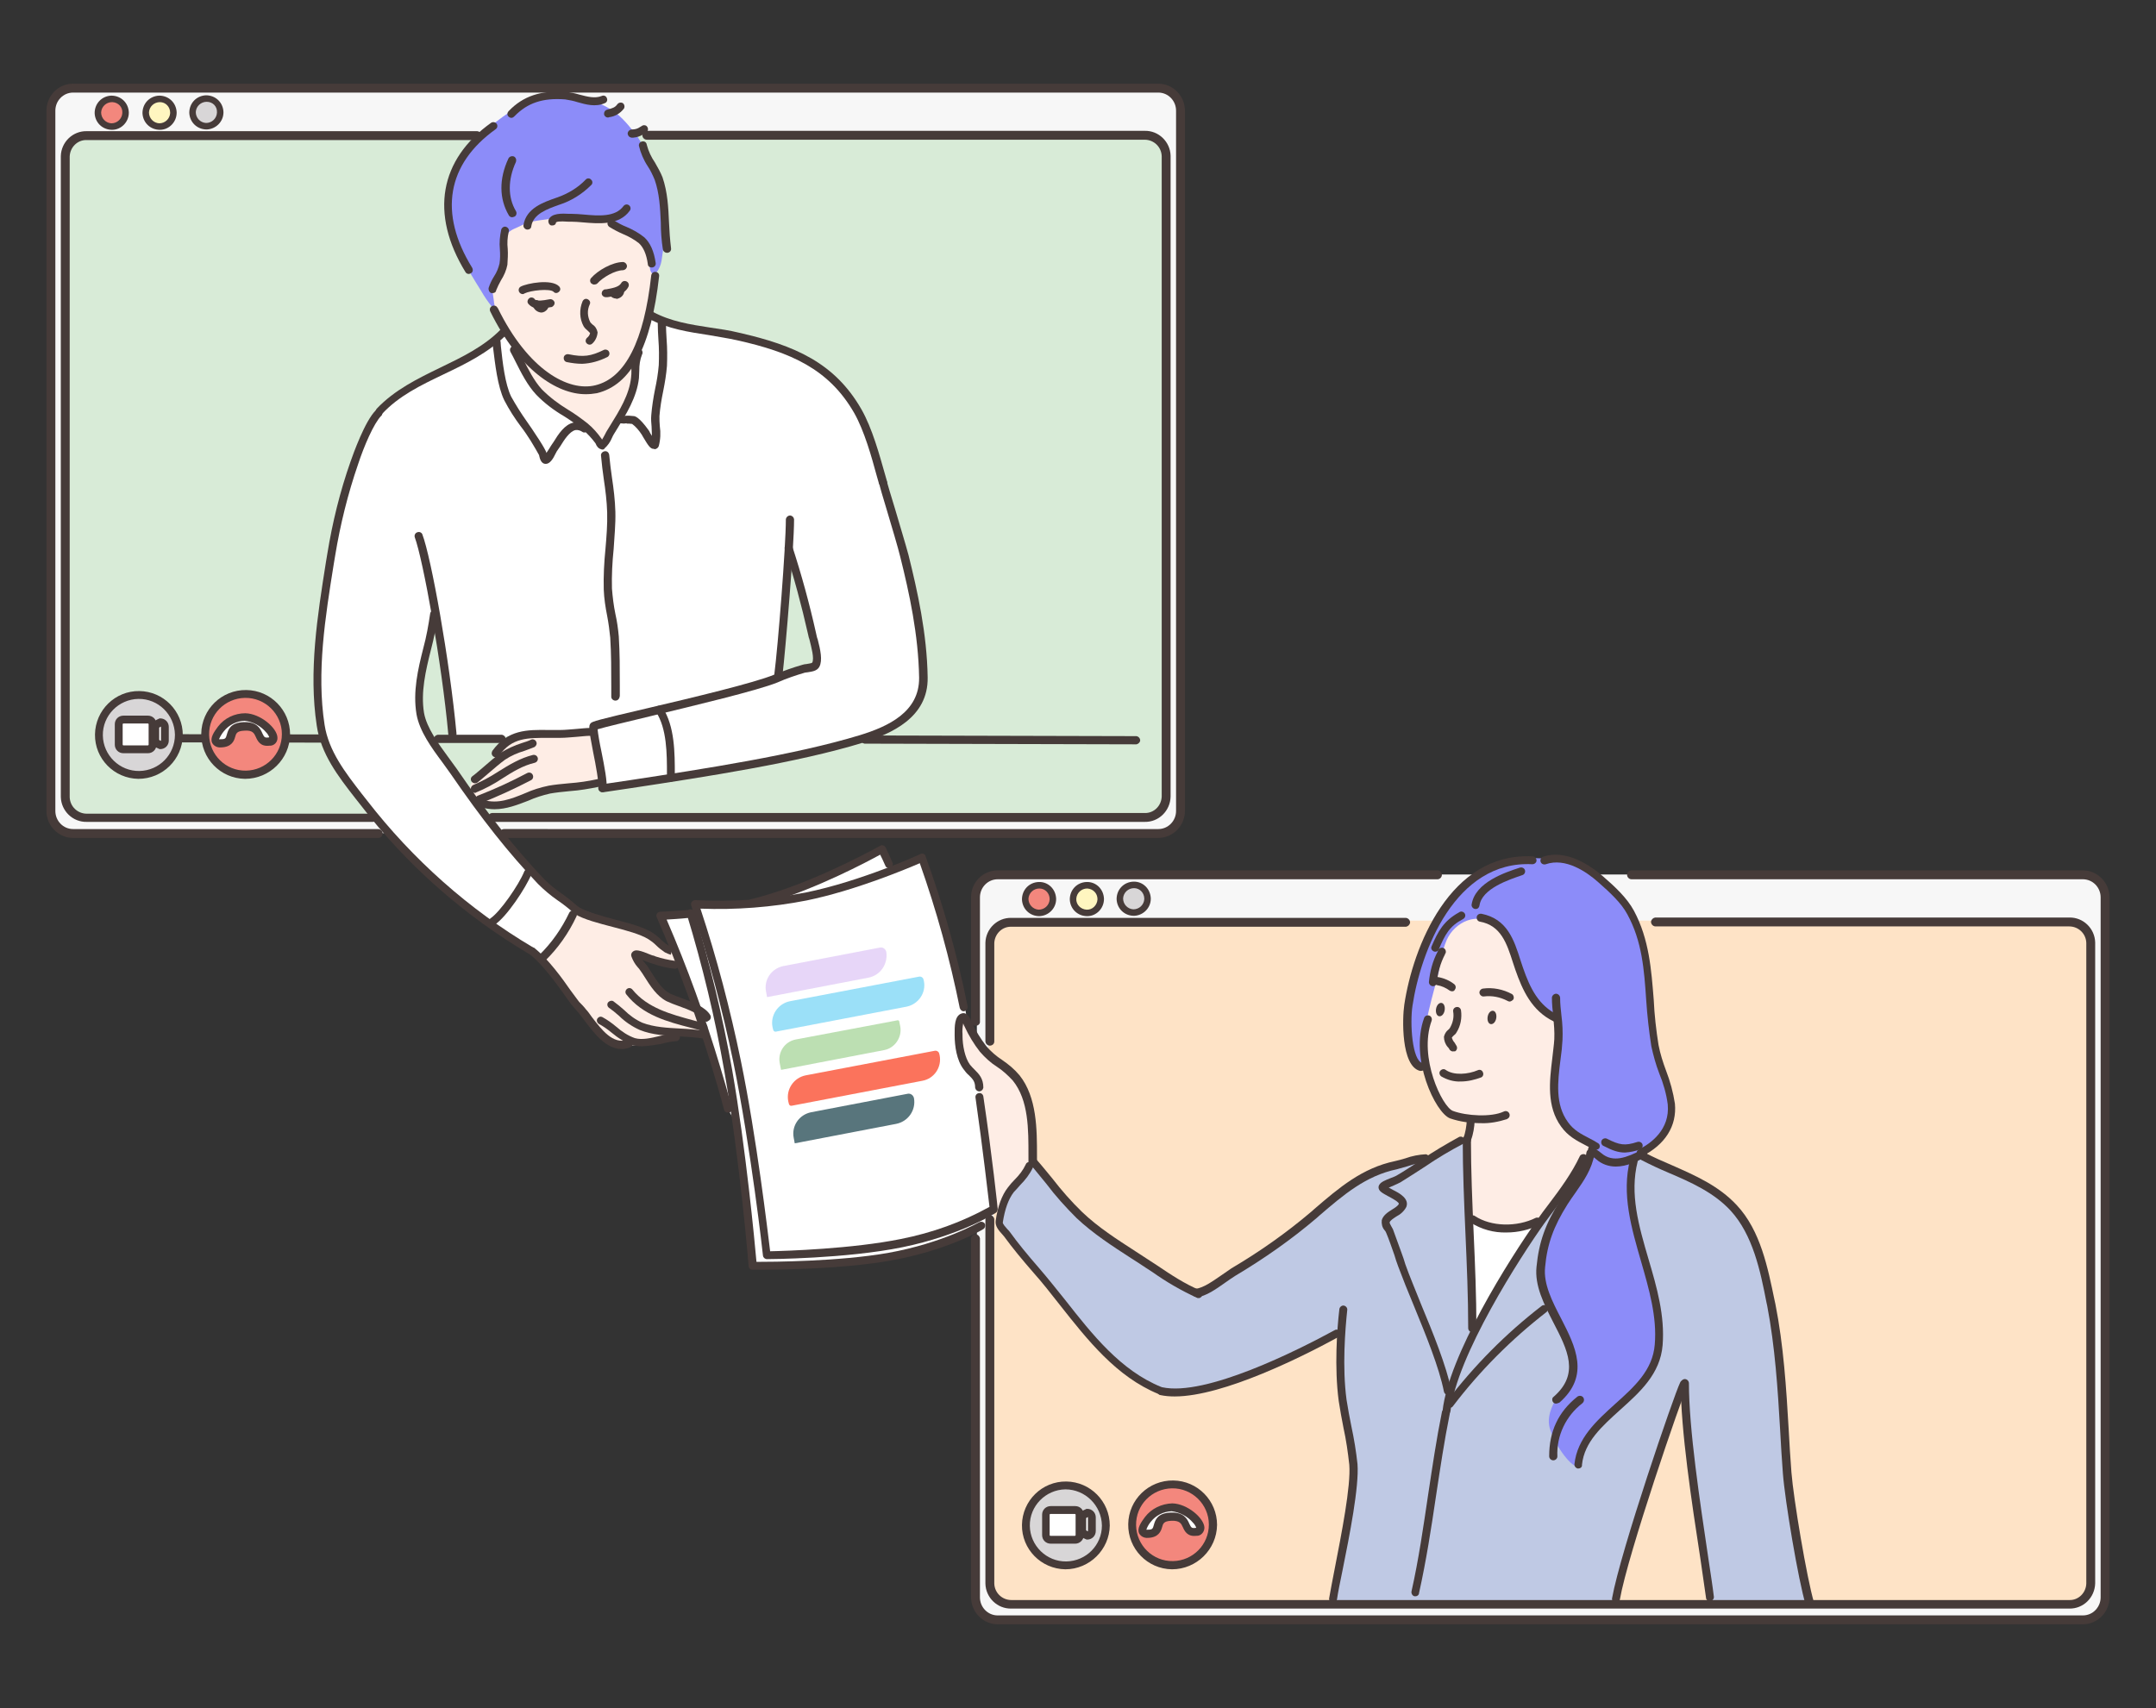
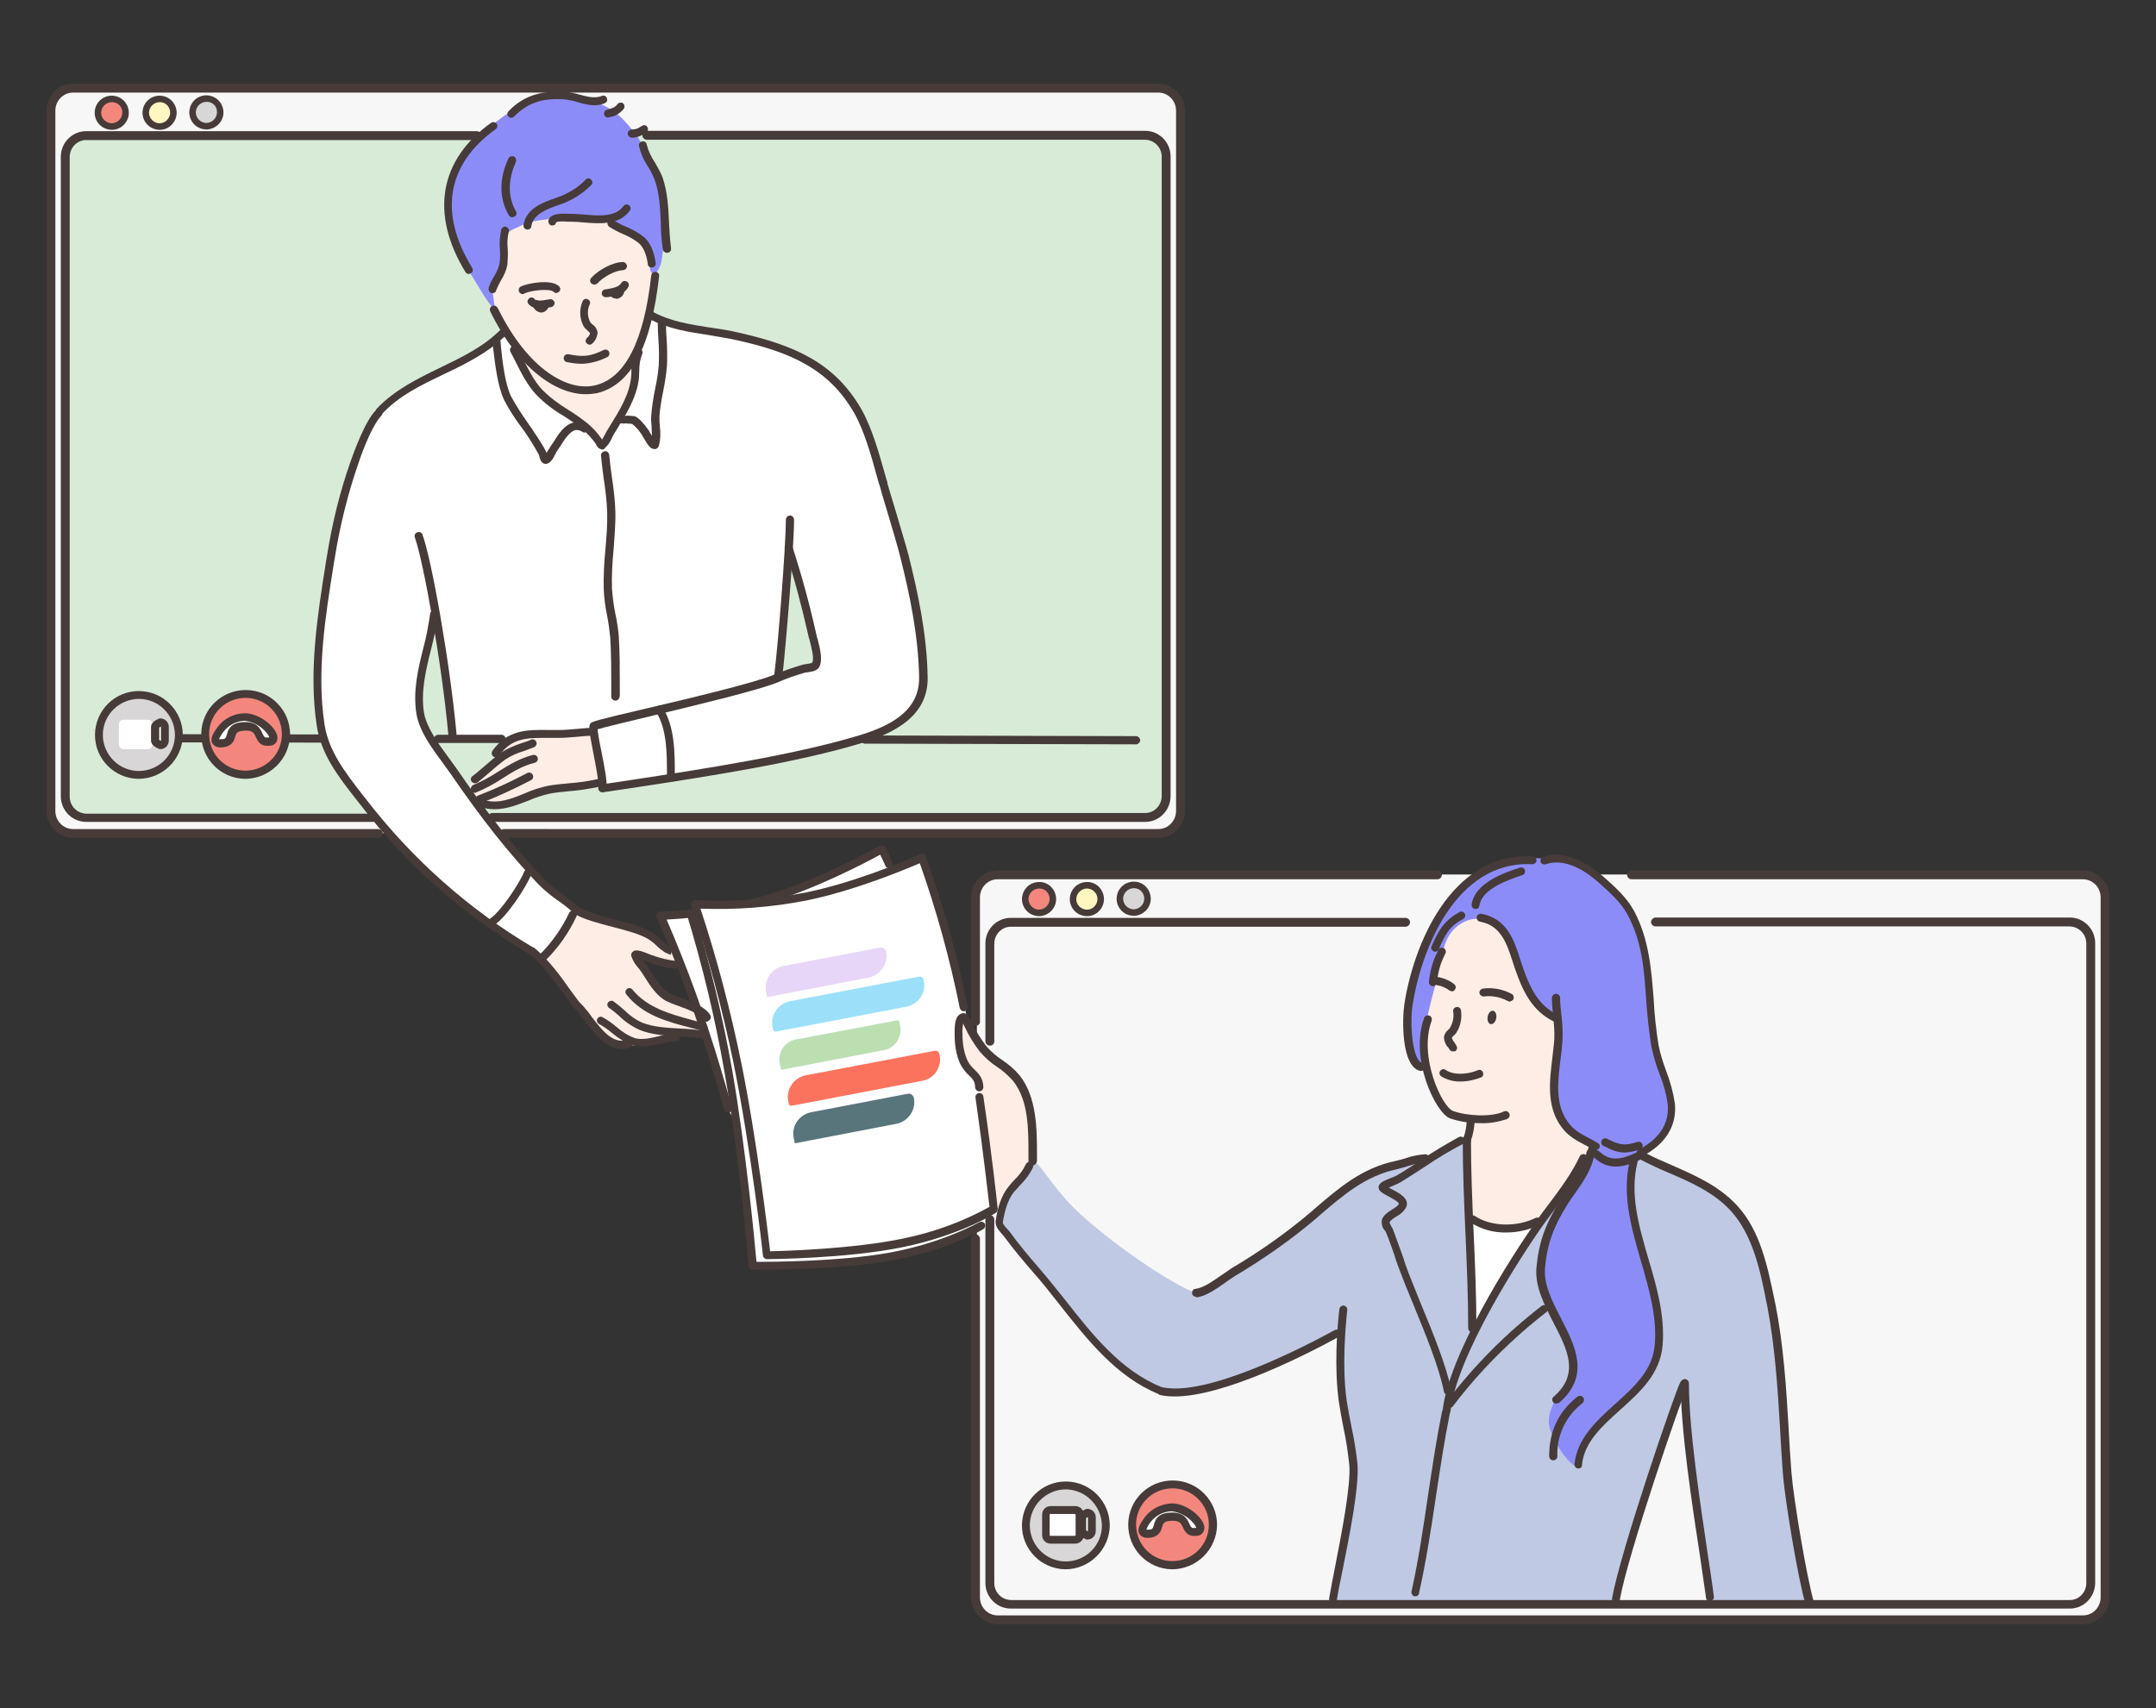
<svg xmlns="http://www.w3.org/2000/svg" version="1.1" id="layer" x="0px" y="0px" viewBox="0 0 631 500" style="enable-background:new 0 0 631 500;" xml:space="preserve">
  <rect x="0" y="0" width="631" height="500" fill="#333333" stroke="none" />
  <style type="text/css">
	.st0{fill-rule:evenodd;clip-rule:evenodd;fill:#F7F7F7;}
	.st1{fill-rule:evenodd;clip-rule:evenodd;fill:#D8EBD7;}
	.st2{fill-rule:evenodd;clip-rule:evenodd;fill:#FEE3C6;}
	.st3{fill-rule:evenodd;clip-rule:evenodd;fill:#FEEDE5;}
	.st4{fill-rule:evenodd;clip-rule:evenodd;fill:#8C8CF9;}
	.st5{fill-rule:evenodd;clip-rule:evenodd;fill:#FFFFFF;}
	.st6{fill-rule:evenodd;clip-rule:evenodd;fill:#BFC9E4;}
	.st7{fill:#463B39;}
	.st8{fill-rule:evenodd;clip-rule:evenodd;fill:#D8D6D7;}
	.st9{fill-rule:evenodd;clip-rule:evenodd;fill:#463B39;}
	.st10{fill-rule:evenodd;clip-rule:evenodd;fill:#F3877D;}
	.st11{fill-rule:evenodd;clip-rule:evenodd;fill:#FFF6C0;}
	.st12{opacity:0.66;}
	.st13{fill:#DBC1F4;}
	.st14{fill:#67D0F4;}
	.st15{fill:#99CE8A;}
	.st16{fill:#022D38;}
	.st17{fill:#F92A08;}
	.st18{fill-rule:evenodd;clip-rule:evenodd;fill:none;}
</style>
  <g id="Ñëîé_5">
    <path class="st0" d="M21.9,26.1H338c3.8,0.1,6.8,3.3,6.6,7.1v203.6c0.1,3.8-2.9,7-6.6,7.1H21.9c-3.8-0.1-6.8-3.3-6.6-7.1V33.2   C15.2,29.4,18.1,26.2,21.9,26.1z" />
    <path class="st1" d="M25.2,39.6h309.6c3.6,0,6.5,2.9,6.5,6.5c0,0,0,0,0,0v186.3c0,3.6-2.9,6.5-6.5,6.5c0,0,0,0,0,0H25.2   c-3.6,0-6.5-2.9-6.5-6.5c0,0,0,0,0,0V46.1C18.7,42.5,21.6,39.6,25.2,39.6C25.2,39.6,25.2,39.6,25.2,39.6z" />
    <path class="st0" d="M292.5,256h316.1c3.8,0.1,6.8,3.3,6.6,7.1v203.5c0.1,3.8-2.9,7-6.6,7.1H292.5c-3.8-0.1-6.8-3.3-6.6-7.1V263.1   C285.7,259.3,288.7,256.1,292.5,256z" />
-     <path class="st2" d="M295.8,269.5h309.6c3.6,0,6.5,2.9,6.5,6.5v186.3c0,3.6-2.9,6.5-6.5,6.5H295.8c-3.6,0-6.5-2.9-6.5-6.5   c0,0,0,0,0,0V276C289.3,272.4,292.2,269.5,295.8,269.5z" />
  </g>
  <g id="Ñëîé_4">
    <path class="st3" d="M151.6,104c-1.1-2-0.7-2.1-1.4-3.1c-2.9-4-5.1-8.4-6.5-13.1c-2.4-8.9,0.3-19.2,5.4-26.5   c1.9-2.7,4.7-3.6,7.6-4.8c6.8-3,16.7-3.6,23.5,0.5c7.5,4.6,9.8,13.3,10.6,21.5c0.3,1.7,0.5,3.4,0.5,5.1c-0.2,3.6-1.5,7.2-1.9,10.8   c-0.5,5.6-0.6,11.2-1.2,16.8c-0.9,7.6-1.2,20-10.9,21.6c-4.8,0.8-8.1-2.8-10.8-6.2c-4-5-7.9-10-11.4-15.4   C153.9,109.3,152.7,106,151.6,104z" />
    <path class="st3" d="M158.9,280.6c-0.4-1.5,2-2.7,2.8-4c1.4-2.2,3.8-3.5,4.7-5.9c0.5-1.2,1.1-3.4,2.3-4.1c1.8-1,6.1,1.8,7.9,2.3   c4,1.2,8.4,1.8,12.1,3.7c2.7,1.4,4.8,3.7,7.5,5.1c1.7,0.9,5,1,5.2,3.5c0.1,1.2-2.3,1.4-2.8,1.3c-3.4-0.2-6.2-1.5-9.4-2.5   c-0.5-0.2-2.9-0.8-3,0.1c-0.1,1.2,3,3.9,3.7,4.8c1.7,2,2.7,4.3,4.8,5.9c3.1,2.4,6.8,3.1,10,5.2c1.1,0.7,4.5,4.5,2.9,6.1   c-2,2-6.3-0.1-8.8,1.2c-2.1,1.1-5.6,1.4-7.9,1.9c-5,1.1-9.3,1.4-12.9-1c-6-4-10.1-10.4-13.8-16.1   C162.4,285.4,159.6,283.7,158.9,280.6z" />
    <path class="st3" d="M141.5,235.7c-2.4-0.4-4.5-3.9-3.7-6.1c0.8-2.1,3.3-3.8,4.8-5.3c0.9-0.9,2.5-3.4,3.2-4.5   c4.7-6.3,10.9-4.6,17.9-5c2.4-0.1,4.8-0.3,7.2-0.5c0.6,0,1.5-0.3,1.9,0.3c1.1,1.5,1.4,4.2,1.9,6c0.5,2.1,1.8,4.5,1.4,6.8   c-0.8,4-6.3,2.9-9.1,3c-1.9,0-3.1,0.3-5.1,0.5c-1.6,0.1-3.3,0.4-4.8,0.9c-4.4,1.5-7.6,4.3-12.3,4.4c-0.5,0-4.2-0.3-4.5-0.8   L141.5,235.7z" />
    <path class="st3" d="M419.7,277.1c2.3-6.5,8.6-13.4,15.8-13.1c5.5,0.2,10.6,2.8,14.1,7c2.1,2.5,3,5.9,3.9,8.9   c1.7,5.7,2.8,11.5,4.7,17.2c2,6.1,4.4,12,7.3,17.7c1.5,2.9,4.2,5.7,4.7,9c0.8,4.6-1.4,9.1-3.3,13.2c-4.1,8.9-8.8,18.7-18.7,22.2   c-5.5,1.9-16.4,3.3-20.3-2.9c-2.3-3.6-0.8-10.1-0.6-14.2c-0.1-1.7,0-3.5,0.3-5.2c0.6-2.7,2.6-4.1,2.3-7c-0.5-3.6-2.5-2.4-4.9-3.6   c-1.4-0.7-3.9-4-4.7-5.2c-6.4-10.2-6.8-23.1-4.2-34.6C416.9,283.6,418.6,280.1,419.7,277.1z" />
    <path class="st4" d="M144.6,90.3c-0.1,0.4-0.2,0.1-0.7-0.6c-1.1-1.4-2.1-2.8-3-4.4c-3.8-6.1-7.8-12.4-9-19.7   c-0.8-4.3-0.6-8.6,0.4-12.8c2.7-10,14.5-19.8,23.9-23.8c5.3-2.3,5.9-1.1,11.3-0.6c0.8,0.1,3.6,0.9,4.4,1c2.4,0.4,4.6,1.2,6.6,2.5   c2.9,1.7,4.9,4.1,7,6.7c3.4,4.2,4.3,8.2,6.6,12.5s2.1,6.2,2.2,7.6c0.1,2.8,0.1,4.2,0.1,7c0.1,3.6-0.2,7.1-0.8,10.7   c-0.2,1.2-0.7,2.3-1.4,3.3c-0.2,0.2-0.4,0.7-0.7,0.6c-2.1-0.3-1-4.4-1.5-5.8c-1.4-3.7-7-6.8-10.5-8.7c-1.9-1.1-4-1.6-6.2-1.7   c-1.6-0.1-3.3-0.6-4.9-0.7c-2.8,0-5.6,0.3-8.3,0.8c-2.8,0.4-5.1,0.5-7.7,1.9c-1.3,0.7-2.7,1-3.7,2.1c-2.2,2.3-0.6,5.8-1.1,8.6   c-0.4,2.2-2.2,4.1-3.1,6.1c-0.8,1.8,0,4,0.1,5.8C144.8,89.3,144.8,89.9,144.6,90.3z" />
    <path class="st5" d="M431.6,388.7c-1,0.4-0.6-0.1-0.7-1.6c-0.2-2.2-0.1-4.5-0.3-6.7c-0.4-6.1-0.9-12.2-0.9-18.3   c0-1.2-0.6-4.5,0.1-5.6c0.6-0.9,3.7,1.8,4.3,2c2.5,0.7,5.1,1.1,7.7,1.2c2.5,0.1,4.9-1,7.1-2c0.2-0.1,2.6-1.5,2.8-1.1   c0.9,1.5-2.2,5.4-2.8,6.3c-2.9,4.4-5.7,8.8-8.3,13.3C438.3,380.4,436.1,386.8,431.6,388.7z" />
    <path class="st5" d="M191.9,92.5c-0.9-0.1-1.8,0.1-2.6,0.7c-1.8,1.3-2.3,9.4-2.7,10.9c-0.9,4.3-0.1,6.1-1.6,10.3   c-1.2,3.4-4.3,14.7-9,14.9c-2.8,0.1-4.2-4.1-6.3-5.7c-5.5-4.1-10.3-6.3-14.2-11.9c-1.8-2.8-3.5-5.7-5-8.7c-0.4-0.8-1.5-5.1-2.5-5.3   c-2.2-0.2-6,4.1-7.9,5c-5,2.3-8.1,4.6-12.8,7.5c-5.1,3.2-10.2,4.4-14.6,8.6c-8.8,8.6-11,23.7-14.8,37.7   c-2.9,10.9-5.9,31.7-5.3,43.1c0.6,11.7,0,14.9,6.1,24.7c8.8,14.1,24.2,31.8,38,41.3c5.4,3.7,10.8,8.1,16.3,11.6   c1.4,0.9,4.2,4.1,5.3,3c1.3-1.4,4.2-3.6,5.1-5.3c2.7-5.4,5.6-4.9,3.8-9.2c-0.7-1.8-4.9-4.3-6.3-5.6c-3-2.7-7.5-7.8-10.2-10.7   c-6.2-6.7-7.7-10.5-13.6-17.4c-8.1-9.6-15.3-18.6-13.8-31.9c0.4-4,0.2-10.8,3.1-14.3c2.3-2.7,2.8,5,2.9,6   c0.7,5.7,1.6,11.4,2.1,17.2c0.2,2.3,0.2,5.1,2.1,6.7c2.3,2,6.5,0.5,9.2,0.2c5.6-0.5,9.9-0.1,14-0.8s13.6-0.2,15.6-0.5   s2.6,8.4,3.2,11.8c0.2,1.1,0.4,3.6,1.8,4.3c1.7,0.7,5.7-0.9,7.3-1.1c7-0.7,11.2-2.4,19.4-3.3c15-1.9,29.8-4.8,44.5-8.6   c9.5-2.6,16.3-5.8,20.2-13.4c2.5-4.8,1.2-8.6,0.5-14.5c-1-9.4-2.6-18.7-4.8-27.9c-2.1-7.9-4.8-16-7-23.9   c-3.1-11-6.3-21.5-15.9-28.8c-9-6.8-21.7-9.8-32.6-12.1c-1.6-0.3-10.3-0.9-13.4-3C194.5,93.2,193.3,92.7,191.9,92.5z M231.1,163.4   c0.6,0,1.4,3,2.3,5.8c1.2,3.8,5.1,21,5.5,23.2s-0.2,2.6-2.4,2.9s-9.1,2.2-9.1,2.2s2.7-29.8,3.1-32.9   C230.7,163.8,230.9,163.4,231.1,163.4z" />
    <path class="st5" d="M286.8,321.1c2.6,17.7,4.1,35.4,4.1,35.4c-8.4,5.4-17.7,9.1-27.5,11.1c-16.6,3.4-43.4,2.7-43.4,2.7   s-1.4-19.5-4.1-40c-0.4-3-2.3-3.3-3-6.5c-3.7-18.3-19.4-55.5-19.4-55.5l9.1-1l1-2.6c0,0,13.9,0.2,24.2-2   c4.2-0.9,30.5-14.6,30.5-14.6l2.5,6.5l9.4-3.5c5.2,14.2,9.3,28.8,12.2,43.7L286.8,321.1z" />
    <path class="st3" d="M292.9,354.8c0.5,0.2-0.5-0.2-0.9-0.5c-0.6-0.7-1-1.6-1.1-2.6c-0.6-2.8-0.9-5.6-1.1-8.5   c-0.5-6.6-1.3-13.1-2.5-19.6c-0.4-2.2-0.2-4.5-0.7-6.6c-0.8-3.2-4.4-4.6-5.3-8c-0.8-2.6-1.2-5.4-1.1-8.2c0.2-1.2,0.6-2.3,1.2-3.4   c0.5-0.7,1.8,1.8,2,2.1c1.4,2,2.5,4.2,3.8,6.2c1.8,2.4,3.9,4.6,6.4,6.4c1.8,1.4,3.8,2.4,5,4.4c2.5,4,3.3,9.5,3.5,14.1   c0.1,2.2-0.6,4.5-0.3,6.7c0.2,1,0.7,2.4,0.3,3.4c-1,2.2-3.3,3.7-4.4,5.9c-1.1,2-2.6,3.4-3.6,5.6S292.2,354.5,292.9,354.8z" />
    <path class="st6" d="M351.3,378.5c3.1-2.3,19.6-12,23.3-15s9.2-6.1,11.4-8.9c3.1-3.8,7-7,11.4-9.2c4.7-2.2,9.5-4.1,14.5-5.5   c4.5-1.2,3.6,1.5,6.7-0.6s5.1-3.8,7.8-5.1s2.6-0.2,2.7,2.7s0.9,15.1,0.8,20.7s0.6,21.1,0.8,26.3s0,6.8,1.5,3.8   c3-5.7,6.3-11.3,9.8-16.6c2.5-3.5,5.4-8.9,8.3-12.8s5.6-7.2,8.3-11.4s4.4-5,5.5-8.3s11.2-3,14.2-1.9c5,1.8,9.8,4.3,14.3,7.2   c5.8,3.9,7.8,2.1,11.8,6.8s5.6,4.8,8.1,11s3.8,12.4,5.3,20c1.8,8.3,3,16.7,3.5,25.2c0.7,10.4,1,15.3,1.5,23.2s1.2,9.9,2.5,18.3   s2.4,13.9,3.3,16.5s1.9,5.3,1.9,5.3l-30-0.5c0,0-0.5-6-1.4-10.4s-3.1-17.4-3.2-21.7s-1.8-13.4-2.2-18.6s-1-12.9-1.9-9.5   s-1.6,4.4-3,7.8s-5.6,16.4-7.4,22.1s-6.3,20.3-6.9,23.8s-1.4,6.9-1.4,6.9l-83.2-0.2c0,0,2.8-13.4,3.9-19.1s3.2-14.6,2.9-18.6   s-2.1-11.3-2.8-15.4s-1.7-11.7-1.4-16.7s1.3-11.9-1.2-9.7s-7.3,3.4-10.5,5.6s-11.2,5.3-15.4,6.7s-12.1,3.8-17,4.5   c-5.2,0.8-7.7,0.5-9.8-0.6c-3-1.5-5.9-3.3-8.6-5.3c-7.5-5.9-16.4-17-23.5-25.6c-7.6-9.3-13.1-15.8-13.6-17.5   c-0.7-2.2,1.7-8,4.6-11.8c2.2-2.9,4.3-4.4,5-5.9c1-1.9,5.6,8,14.9,16C330.6,368.2,349.5,379.8,351.3,378.5z" />
    <path class="st4" d="M416.9,312.9c0.1,1-1.9-1.3-2.4-2.1c-1.8-3.1-2.8-6.5-3.2-10c-0.3-7.6,2.9-15.9,5.2-23.1   c3.6-11.1,12.4-22.3,24.8-25.5c5.1-1.4,8.4-1,13.6-0.7c3.2,0.2,6.4,1.1,9.4,2.5c1.4,0.6,10,7.9,11.8,10.6c4.7,7.2,5.5,13.4,6.5,22   c0.7,5.5,0.4,14.2,1.6,19.6c1.6,7.4,6.1,14.4,4.8,22.1c-0.8,4.6-5,6.5-8,9.2c-2.9,2.5-4,4.3-4,7.9c-0.1,10.3,4.7,23.1,6.9,33   c1.4,6.3,2.1,16.2-0.5,22.5c-1.6,3.9-21,19.8-21.8,27.8c-0.2,2-5.6-3.5-7.9-10.2s6-14,6.4-15.9c0.8-4-2.4-12.5-3.6-14.8   c-2.7-4.9-5.3-9.9-5.7-15.5c-0.7-9.1,5.5-19.6,10.2-27.2c1.4-2.2,4.2-4.4,4.7-7.1c0.5-3.1-3.7-4.9-5.7-6.7   c-2.1-1.8-3.7-4.1-4.5-6.8c-2.1-7.2,0.6-21.6,0.2-24.6s-4.4-3.7-6.8-7.5c-1.4-2.1-3.2-6.6-4.4-8.9c-2.2-4.2-3.4-9.2-7-12.5   c-4.9-4.4-11.8-1.1-14.1,4.2c-1.5,3.4-1.8,7.3-2.7,10.9C418.4,294.6,415.6,304,416.9,312.9z" />
  </g>
  <g id="Ñëîé_2">
    <path class="st7" d="M171.4,115.4c-8.4,0-19.5-7.1-27.9-24.2c-0.3-0.6-0.1-1.3,0.5-1.6c0.6-0.3,1.3-0.1,1.6,0.5c0,0,0,0.1,0.1,0.1   c8.9,18.2,20.7,24.5,28.5,22.6c8.8-2.1,14.3-13,16.4-32.2c0.1-0.6,0.6-1.1,1.3-1s1.1,0.6,1,1.3c-2.3,20.6-8.2,31.8-18.2,34.2   C173.6,115.3,172.5,115.4,171.4,115.4z" />
    <path class="st7" d="M172.6,100.9c-0.6,0-1.2-0.5-1.2-1.1c0-0.4,0.2-0.7,0.4-0.9c0.4-0.3,0.8-0.8,0.9-1.4c-0.2-0.2-0.5-0.5-0.7-0.7   c-0.5-0.4-0.9-0.8-1.2-1.3c-1.2-2.2-1.3-4.9-0.3-7.3c0.3-0.6,0.9-0.9,1.5-0.6c0.6,0.3,0.9,0.9,0.6,1.5c-0.8,1.7-0.7,3.6,0.2,5.3   c0.2,0.2,0.4,0.4,0.6,0.6c0.8,0.5,1.3,1.3,1.5,2.3c-0.1,1.3-0.7,2.6-1.7,3.4C173.1,100.8,172.8,100.9,172.6,100.9z" />
    <path class="st7" d="M154.4,67.2h-0.2c-0.6-0.1-1.1-0.7-1-1.3c0,0,0,0,0,0c0.8-5,5.9-6.7,9.6-8l0.3-0.1c3.1-1.1,6-2.8,8.3-5.2   c0.4-0.5,1.2-0.5,1.6,0c0.5,0.4,0.5,1.2,0,1.6l0,0c-2.6,2.6-5.8,4.6-9.2,5.7l-0.3,0.1c-3.3,1.2-7.4,2.6-8,6.2   C155.5,66.8,155,67.2,154.4,67.2z" />
    <path class="st7" d="M161.7,66c-0.1,0-0.2,0-0.4,0c-0.6-0.2-0.9-0.9-0.8-1.5c0.7-2.2,4.1-2,6.1-1.9c0.3,0,0.6,0,0.7,0   c1.1,0,2.3,0.1,3.5,0.2c4.4,0.4,9.3,0.8,11.7-2.5c0.4-0.5,1.1-0.6,1.6-0.2c0.5,0.4,0.6,1.1,0.2,1.6c-3.1,4.3-9,3.8-13.7,3.4   c-1.2-0.1-2.3-0.2-3.3-0.2h-0.9c-2.8-0.2-3.6,0-3.7,0.3C162.7,65.7,162.2,66,161.7,66z" />
    <path class="st7" d="M190.7,78.3c-0.6,0-1.1-0.4-1.1-1c-0.4-2.9-1.3-4.9-2.6-6.1c-1.4-1.1-3-2-4.7-2.7c-1.4-0.6-2.7-1.3-4-2.1   c-0.5-0.4-0.7-1.1-0.3-1.6c0.4-0.5,1.1-0.7,1.6-0.3c1.2,0.7,2.4,1.4,3.7,1.9c1.9,0.8,3.7,1.8,5.3,3.1c1.7,1.6,2.8,4,3.3,7.5   c0.1,0.6-0.3,1.2-1,1.3c0,0,0,0,0,0L190.7,78.3z" />
    <path class="st7" d="M149.9,63.6c-0.4,0-0.8-0.2-1-0.6c-2.8-4.8-2.9-10.6-0.1-16.6c0.3-0.6,1-0.8,1.6-0.6c0.6,0.3,0.8,1,0.6,1.6   c-2.4,5.2-2.4,10.4,0,14.4c0.3,0.5,0.2,1.3-0.4,1.6c0,0,0,0,0,0C150.3,63.5,150.1,63.6,149.9,63.6z" />
    <path class="st7" d="M137.2,80.2c-0.4,0-0.8-0.2-1-0.6c-10.4-17-7.6-32.9,7.6-43.7c0.6-0.3,1.3-0.1,1.6,0.4   c0.3,0.5,0.2,1.1-0.3,1.5c-14.3,10.2-16.8,24.6-6.9,40.6c0.3,0.6,0.2,1.3-0.4,1.6C137.6,80.1,137.4,80.2,137.2,80.2z" />
    <path class="st7" d="M149.7,34.5c-0.6,0-1.2-0.5-1.2-1.1c0-0.3,0.1-0.6,0.4-0.9c4.2-4.4,9.5-6.1,16.6-5.6c1.4,0.1,2.7,0.4,4.1,0.8   c2.3,0.6,4.5,1.2,6.5,0.4c0.6-0.3,1.3,0,1.5,0.6c0.3,0.6,0,1.3-0.6,1.5c-2.7,1.2-5.5,0.4-8-0.3c-1.2-0.4-2.4-0.6-3.6-0.8   c-6.5-0.5-11,1-14.8,4.9C150.3,34.3,150,34.5,149.7,34.5z" />
    <path class="st7" d="M177.9,34.4c-0.6,0-1.2-0.6-1.1-1.2c0-0.5,0.4-1,0.9-1.1c1.5-0.4,2.3-0.6,3-1.6c0.4-0.5,1.1-0.6,1.6-0.3   c0.5,0.4,0.6,1.1,0.3,1.6c-1.1,1.4-2.6,2.3-4.3,2.5C178.1,34.4,178,34.4,177.9,34.4z" />
    <path class="st7" d="M185.3,40.3h-0.5c-0.6-0.1-1.1-0.6-1.1-1.3c0.1-0.6,0.6-1.1,1.3-1.1l0,0c0.8,0,1.6-0.2,2.3-0.7l0.5-0.3   c0.5-0.4,1.3-0.3,1.6,0.2c0.4,0.5,0.3,1.3-0.2,1.6c-0.1,0.1-0.2,0.1-0.3,0.2l-0.5,0.3C187.5,39.9,186.4,40.2,185.3,40.3z" />
    <path class="st7" d="M195.2,74c-0.6,0-1.1-0.4-1.2-1c-0.4-2.6-0.6-5.2-0.6-7.9c-0.2-4.3-0.4-8.5-1.8-12.5c-0.6-1.4-1.2-2.7-2-3.9   c-1.2-1.8-2.1-3.9-2.6-6c-0.1-0.6,0.3-1.2,1-1.3s1.2,0.3,1.3,1l0,0c0.5,1.9,1.3,3.6,2.4,5.2c0.8,1.4,1.6,2.8,2.2,4.3   c1.5,4.4,1.7,8.8,1.9,13.2c0.1,2.5,0.3,5.1,0.6,7.6c0.1,0.6-0.3,1.2-1,1.3c0,0,0,0,0,0L195.2,74z" />
    <path class="st7" d="M144.2,85.8c-0.1,0-0.2,0-0.4,0c-0.6-0.2-0.9-0.9-0.8-1.5c0.4-1.2,0.9-2.3,1.6-3.4c0.8-1.2,1.3-2.5,1.6-3.8   c0.2-1.4,0.2-2.7,0.1-4.1c-0.2-2,0-3.9,0.4-5.8c0.2-0.6,0.8-1,1.4-0.8c0.6,0.2,1,0.8,0.8,1.4l0,0c-0.4,1.7-0.5,3.4-0.3,5.1   c0.1,1.5,0,3-0.1,4.6c-0.3,1.6-1,3.2-1.9,4.6c-0.5,0.9-1,1.9-1.4,2.9C145.2,85.5,144.7,85.8,144.2,85.8z" />
    <path class="st7" d="M177.3,87c-0.6,0-1.2-0.5-1.2-1.1c0-0.6,0.4-1.1,1-1.2h0.3c1.6-0.3,3.7-0.6,4.4-1.8c0.3-0.6,1-0.8,1.6-0.5   c0.6,0.3,0.8,1,0.5,1.6c-1.2,2.3-4,2.7-6.1,3h-0.3L177.3,87z" />
    <path class="st7" d="M158,90.3c-1.3,0.1-2.6-0.4-3.4-1.4c-0.4-0.5-0.2-1.2,0.3-1.6c0.5-0.4,1.3-0.2,1.6,0.3   c0.5,0.7,2.8,0.3,3.8,0.1l0.6-0.1c0.6-0.1,1.2,0.3,1.4,0.9c0.1,0.6-0.3,1.2-0.9,1.4c0,0-0.1,0-0.1,0l-0.6,0.1   C159.9,90.2,158.9,90.3,158,90.3z" />
    <path class="st7" d="M158.4,91.5L158.4,91.5c-1.1-0.1-2-0.8-2.4-1.8c-0.4-0.5-0.3-1.2,0.3-1.6c0.5-0.4,1.2-0.3,1.6,0.3   c0.2,0.2,0.3,0.5,0.5,0.7l0,0c0.4-0.5,1.1-0.6,1.6-0.3c0,0,0,0,0,0c0.5,0.4,0.6,1.1,0.3,1.6C159.8,91.1,159.1,91.5,158.4,91.5z" />
    <path class="st7" d="M180.3,87.4c-0.7,0-1.4-0.4-1.9-1c-0.4-0.5-0.3-1.2,0.1-1.6c0.5-0.4,1.2-0.3,1.6,0.2l0.1,0.1   c0.1-0.1,0.2-0.2,0.2-0.3c0.3-0.6,1-0.8,1.6-0.6c0.6,0.3,0.8,1,0.6,1.6c-0.3,0.9-1.1,1.5-2.1,1.7L180.3,87.4z" />
    <path class="st7" d="M173.9,83.3c-0.3,0-0.5-0.1-0.8-0.3c-0.5-0.4-0.5-1.2-0.1-1.6c1.9-2.2,6.2-4.7,9.4-4.7   c0.6,0.1,1.1,0.6,1.1,1.3c-0.1,0.6-0.5,1-1.1,1.1c-2.4,0-6,2.1-7.6,3.9C174.6,83.2,174.2,83.3,173.9,83.3z" />
    <path class="st7" d="M153,86.1c-0.6,0-1.2-0.5-1.2-1.2c0-0.4,0.2-0.8,0.6-1c1.9-1,9-2.3,11.2-0.1c0.5,0.5,0.5,1.2,0,1.6   c-0.5,0.5-1.2,0.5-1.6,0c-1.1-1-6.7-0.4-8.5,0.5C153.4,86,153.2,86.1,153,86.1z" />
    <path class="st7" d="M170.4,106.5c-1.5,0-3-0.2-4.5-0.5c-0.6-0.1-1-0.7-0.9-1.4c0.1-0.6,0.7-1,1.4-0.9c4.4,0.9,6.5,0.6,10.4-1.3   c0.6-0.2,1.3,0.1,1.5,0.7c0.2,0.5,0,1.1-0.5,1.4C175.4,105.7,172.9,106.4,170.4,106.5z" />
    <path class="st7" d="M258.3,142.3c-0.5,0-1-0.4-1.1-0.9l-0.6-2.1c-1.5-5.5-3.6-13.1-6.6-18.4c-7.4-12.9-18.6-17.8-34.3-21.3   c-2.7-0.6-5.5-1-8.2-1.5c-5.9-0.9-12-1.8-17.6-4.8c-0.6-0.2-0.9-0.9-0.7-1.5c0.2-0.6,0.9-0.9,1.5-0.7c0.1,0,0.3,0.1,0.4,0.2   c5.2,2.8,10.9,3.7,16.8,4.6c2.7,0.4,5.6,0.8,8.4,1.5c16.3,3.7,28,8.8,35.8,22.4c3.2,5.6,5.3,13.4,6.9,19l0.6,2.1   c0.2,0.6-0.2,1.3-0.8,1.4C258.5,142.3,258.4,142.3,258.3,142.3z" />
    <path class="st7" d="M111.1,121.7c-0.6,0-1.2-0.5-1.2-1.1c0-0.3,0.1-0.6,0.3-0.9c5.3-5.6,12.1-8.9,18.7-12.1   c6.2-3,12.7-6.1,17.7-11.2c0.5-0.4,1.2-0.4,1.6,0c0.5,0.5,0.5,1.2,0,1.6c-5.3,5.3-11.9,8.5-18.4,11.6c-6.7,3.2-13.1,6.3-18,11.6   C111.7,121.6,111.4,121.7,111.1,121.7z" />
    <path class="st7" d="M227.7,198.9h-0.1c-0.6-0.1-1.1-0.7-1-1.3c1.1-8.5,3.4-37.7,3.4-45.6c0.1-0.6,0.6-1.1,1.3-1.1   c0.6,0.1,1,0.5,1.1,1.1c0,8.4-2.5,38.1-3.4,45.8C228.8,198.5,228.3,198.9,227.7,198.9z" />
    <path class="st7" d="M132.3,216c-0.6,0-1.1-0.5-1.1-1.1c-1.9-20.9-7.4-51.1-9.8-57.6c-0.2-0.6,0.1-1.3,0.8-1.5   c0.6-0.2,1.2,0.1,1.4,0.6c2.6,6.8,8,36.8,10,58.3c0.1,0.6-0.4,1.2-1,1.3L132.3,216z" />
    <path class="st7" d="M429.5,334.7c-0.1,0-0.2,0-0.4,0c-0.6-0.2-1-0.8-0.8-1.5c0.6-1.7,0.9-3.5,1-5.3c0-0.6,0.6-1.1,1.2-1.1   c0.6,0,1.1,0.6,1.1,1.2c-0.1,2-0.4,4-1.1,5.8C430.5,334.4,430,334.8,429.5,334.7z" />
    <path class="st7" d="M423.3,414.3h-0.1c-0.6-0.1-1.1-0.7-1-1.3c1.8-16.1,19.1-43.8,27.9-56.2c1-1.4,2-2.8,3.1-4.2   c3.4-4.5,6.8-9.1,9.2-14.2c0.3-0.5,1.1-0.7,1.6-0.4c0.5,0.3,0.7,0.9,0.5,1.4c-2.5,5.2-6,10-9.4,14.5c-1,1.4-2.1,2.8-3.1,4.2   c-7,9.8-25.7,38.8-27.5,55.1C424.4,413.8,423.9,414.3,423.3,414.3z" />
    <path class="st7" d="M430.9,390c-0.6,0-1.2-0.5-1.2-1.2c0,0,0,0,0,0c0-9.2-0.4-18.5-0.8-27.6s-0.8-18.5-0.8-27.7   c0.1-0.6,0.6-1.1,1.3-1.1c0.6,0.1,1,0.5,1.1,1.1c0,9.2,0.4,18.6,0.8,27.6s0.8,18.4,0.8,27.7C432.1,389.5,431.6,390,430.9,390   C430.9,390,430.9,390,430.9,390z" />
    <path class="st7" d="M423.7,408.3c-0.6,0-1-0.4-1.1-0.9c-1.4-7.1-5.3-16.6-8.7-24.9c-1.8-4.3-3.4-8.3-4.7-11.8   c-0.4-1.1-0.8-2.2-1.1-3.3c-0.8-2.2-1.5-4.4-2.4-6.5c-0.1-0.3-0.3-0.6-0.5-0.8c-0.7-0.8-0.9-1.9-0.8-2.9c0.4-1.4,1.7-2.3,3-3.1   c0.8-0.5,1.8-1.1,2-1.7c0-0.4-0.9-1-2.7-2c-0.4-0.2-0.8-0.4-1.1-0.6l-0.2-0.1c-0.9-0.5-1.7-1-1.9-1.8c-0.1-0.4,0-0.8,0.2-1.1   c0.5-0.8,1.7-1.3,3.5-2c0.5-0.2,1.1-0.4,1.6-0.7c2.4-1.4,4.8-3,7.1-4.5c3.6-2.5,7.4-4.7,11.2-6.8c0.6-0.2,1.3,0.1,1.5,0.7   c0.2,0.5,0,1.1-0.5,1.4c-3.8,2-7.5,4.2-11,6.6c-2.3,1.5-4.8,3.1-7.2,4.6c-0.6,0.3-1.2,0.6-1.9,0.9c-0.4,0.2-1,0.4-1.6,0.7h0.1   c0.1,0.1,0.3,0.1,0.4,0.2c0.2,0.1,0.5,0.3,0.9,0.5c1.8,0.9,4.7,2.5,3.8,4.9c-0.6,1.2-1.7,2.2-2.9,2.8c-0.9,0.6-1.9,1.2-2,1.8   c0,0.2,0.3,0.7,0.5,1.1c0.2,0.4,0.5,0.8,0.6,1.2c0.8,2.2,1.6,4.4,2.4,6.6c0.4,1.1,0.8,2.2,1.1,3.3c1.2,3.4,2.9,7.4,4.6,11.7   c3.5,8.4,7.4,18,8.9,25.3c0.1,0.6-0.3,1.2-0.9,1.4c0,0,0,0,0,0L423.7,408.3z" />
    <path class="st7" d="M424.3,412.1c-0.3,0-0.5-0.1-0.7-0.2c-0.5-0.4-0.6-1.1-0.2-1.6c0,0,0,0,0,0c8-10.5,17.3-19.9,27.8-28   c0.5-0.4,1.2-0.3,1.6,0.2s0.3,1.2-0.2,1.6c-10.3,8-19.5,17.2-27.4,27.6C425,412,424.7,412.1,424.3,412.1z" />
    <path class="st7" d="M414.3,467.3c-0.1,0-0.2,0-0.3,0c-0.6-0.1-1-0.8-0.9-1.4c0,0,0,0,0,0c2.1-9.3,3.5-19.1,4.9-28.5   c1.2-7.9,2.4-16.1,4-24c0.1-0.6,0.7-1,1.4-0.9s1,0.7,0.9,1.4c-1.6,7.9-2.8,16-4,23.9c-1.4,9.5-2.9,19.2-5,28.6   C415.3,466.9,414.8,467.3,414.3,467.3z" />
    <path class="st7" d="M529.6,470.7c-0.5,0-1-0.3-1.1-0.8c-2.2-7.3-6.1-30.6-6.7-38.6c-0.3-4.2-0.6-8.5-0.8-12.6   c-0.7-12.1-1.5-24.5-3.8-36.5l-0.2-0.9c-1.8-9.3-4-19.8-10.5-26.9c-4.9-5.3-11.6-8.3-18.2-11.1c-2.6-1.1-5.4-2.4-7.9-3.7   c-0.6-0.3-0.8-1-0.5-1.6s1-0.8,1.6-0.5c2.5,1.3,5.2,2.5,7.8,3.6c6.8,3,13.7,6,19,11.7c7,7.5,9.1,18.4,11.1,28l0.2,0.9   c2.4,12.1,3.2,24.7,3.9,36.8c0.2,4.1,0.5,8.4,0.8,12.5c0.6,7.7,4.5,31,6.6,38.1c0.2,0.6-0.2,1.3-0.8,1.5   C529.9,470.7,529.7,470.7,529.6,470.7z" />
    <path class="st7" d="M500.4,468.7c-0.6,0-1.1-0.4-1.1-1c-0.5-3.3-1-7-1.6-11.1c-2.6-16.9-5.8-37.9-5.8-51.8   c0.1-0.6,0.6-1.1,1.3-1.1c0.6,0.1,1,0.5,1.1,1.1c0,13.7,3.2,34.6,5.7,51.5c0.6,4,1.2,7.8,1.6,11.1c0.1,0.6-0.4,1.2-1,1.3   c0,0,0,0,0,0L500.4,468.7z" />
    <path class="st7" d="M473,469.2h-0.2c-0.6-0.1-1.1-0.7-1-1.3c0,0,0,0,0,0c2.5-13.9,18.2-59.7,19.9-63.1c0.2-0.6,0.9-0.9,1.5-0.7   c0.6,0.2,0.9,0.9,0.7,1.5c0,0.1-0.1,0.1-0.1,0.2c-1.6,3.3-17.4,49.2-19.7,62.4C474,468.8,473.6,469.2,473,469.2z" />
    <path class="st7" d="M390.2,469.2c-0.1,0-0.1,0-0.2,0c-0.6-0.1-1.1-0.7-1-1.3c0,0,0,0,0,0c0.4-2.1,0.9-5.1,1.6-8.5   c2-10.3,4.8-24.4,4.3-30.6c-0.4-3.6-0.9-7.2-1.7-10.8c-0.5-2.6-1-5.2-1.4-7.9c-1.3-9.8-0.5-21,0.2-26.9c0.1-0.6,0.7-1.1,1.3-1   c0.6,0.1,1.1,0.7,1,1.3c-0.6,5.7-1.5,16.7-0.2,26.3c0.4,2.6,0.9,5.2,1.4,7.7c0.8,3.7,1.4,7.4,1.8,11.1c0.5,6.6-2.3,20.8-4.4,31.2   c-0.7,3.4-1.3,6.3-1.6,8.4C391.2,468.8,390.8,469.2,390.2,469.2z" />
    <path class="st7" d="M440.9,360.8c-3.7,0.1-7.3-0.9-10.5-2.9c-0.5-0.4-0.7-1.1-0.3-1.6c0.4-0.5,1.1-0.7,1.6-0.3   c4.7,3.1,12.2,3.3,17.8,0.5c0.6-0.2,1.3,0.1,1.5,0.7c0.2,0.5,0,1.1-0.5,1.4C447.6,360,444.3,360.8,440.9,360.8z" />
    <path class="st7" d="M433.5,328.8c-3.1,0-6.2-0.4-9.1-1.4c-4.3-1.6-11.9-17.6-7.6-29.4c0.2-0.6,0.9-0.9,1.5-0.7s0.9,0.9,0.7,1.5   l0,0c-3.9,10.7,3.1,25.2,6.2,26.4c4,1.5,11.3,1.9,14.9,0.2c0.6-0.3,1.3-0.1,1.6,0.5c0.3,0.6,0.1,1.3-0.5,1.6c0,0-0.1,0-0.1,0.1   C438.6,328.4,436,328.9,433.5,328.8z" />
    <path class="st7" d="M419.4,288.7L419.4,288.7c-0.7,0-1.2-0.6-1.2-1.2c0.3-3.1,1.1-6.2,2.6-9l0.1-0.3c0.2-0.6,0.9-0.9,1.5-0.7   c0.6,0.2,0.9,0.9,0.7,1.5c0,0,0,0.1-0.1,0.1l-0.1,0.3c-1.3,2.5-2.1,5.3-2.4,8.2C420.5,288.2,420,288.7,419.4,288.7z" />
    <path class="st7" d="M425.2,307.8c-0.4,0-0.8-0.3-1-0.6c-0.1-0.3-0.3-0.5-0.5-0.7c-0.7-0.8-1.1-1.9-1.1-3c0.2-0.8,0.6-1.5,1.2-2   c0.2-0.1,0.3-0.3,0.5-0.5c0.9-1.5,1.3-3.2,1-4.9c-0.1-0.6,0.3-1.2,1-1.3c0.6-0.1,1.2,0.3,1.3,1c0.3,2.2-0.1,4.5-1.3,6.4   c-0.2,0.4-0.5,0.7-0.9,1c-0.2,0.2-0.4,0.4-0.5,0.6c0.2,0.5,0.4,1,0.8,1.4c0.2,0.3,0.4,0.7,0.6,1c0.3,0.6,0.1,1.3-0.5,1.6   c0,0,0,0,0,0C425.6,307.7,425.4,307.8,425.2,307.8z" />
    <path class="st7" d="M441.8,293.2c-0.2,0-0.4-0.1-0.6-0.2c-2.1-1.1-4.5-1.6-6.9-1.3c-0.6,0.1-1.2-0.4-1.3-1s0.4-1.2,1-1.3l0,0   c2.9-0.4,5.9,0.2,8.5,1.6c0.5,0.3,0.7,1.1,0.4,1.6C442.6,292.9,442.2,293.2,441.8,293.2L441.8,293.2z" />
    <path class="st7" d="M425,290.2c-0.3,0-0.5-0.1-0.7-0.2c-1.1-0.8-2.4-1.4-3.7-1.6c-0.6-0.1-1.1-0.6-1.1-1.3c0-0.6,0.6-1.1,1.2-1.1   c0,0,0,0,0,0c1.8,0.3,3.5,1,4.9,2.1c0.5,0.4,0.6,1.1,0.2,1.6C425.7,290,425.4,290.2,425,290.2L425,290.2z" />
    <path class="st7" d="M427.5,316.6c-2,0.1-4-0.5-5.7-1.5c-0.5-0.4-0.7-1.1-0.3-1.6s1.1-0.7,1.6-0.3c2.4,1.7,6.6,1.3,9.4,0.1   c0.6-0.3,1.3,0,1.5,0.6c0.3,0.6,0,1.3-0.5,1.5l0,0C431.6,316.1,429.6,316.6,427.5,316.6z" />
    <path class="st7" d="M420.1,278.6c-0.2,0-0.3,0-0.5-0.1c-0.6-0.3-0.9-0.9-0.6-1.5c1.9-4.4,3.5-7.4,8-9.9c0.5-0.4,1.2-0.3,1.6,0.2   c0.4,0.5,0.3,1.2-0.2,1.6c-0.1,0.1-0.2,0.1-0.3,0.2c-3.8,2-5.1,4.3-7,8.8C421,278.3,420.6,278.6,420.1,278.6z" />
    <path class="st7" d="M431.9,266.1h-0.2c-0.6-0.1-1.1-0.7-1-1.3c1-6.5,9.8-9.4,14.1-10.8c0.6-0.2,1.3,0.1,1.5,0.7c0,0,0,0,0,0   c0.2,0.6-0.1,1.3-0.8,1.5c-3.8,1.3-11.8,3.9-12.5,8.9C432.9,265.7,432.5,266.1,431.9,266.1z" />
    <path class="st7" d="M415.9,313.5c-0.1,0-0.2,0-0.3,0c-5.6-1.4-5.2-15.5-4.6-19.4c2.5-16.7,13.3-44.7,37.6-43.4   c0.6,0,1.1,0.6,1.1,1.2c0,0,0,0,0,0c0,0.6-0.6,1.1-1.2,1.1c-22.6-1.2-32.7,25.5-35.1,41.4c-0.8,5.2-0.1,16.1,2.9,16.8   c0.6,0.1,1,0.8,0.9,1.4C416.9,313.2,416.5,313.5,415.9,313.5L415.9,313.5z" />
    <path class="st7" d="M455.2,299.1c-0.2,0-0.4,0-0.5-0.1c-6.4-3.1-9.1-9.1-11.2-15.1c-0.2-0.7-0.5-1.4-0.7-2.1   c-1.8-5.6-3.5-10.9-9.7-12c-0.6-0.1-1-0.7-0.9-1.4c0.1-0.6,0.7-1,1.4-0.9l0,0c7.5,1.5,9.5,7.6,11.4,13.6c0.2,0.7,0.5,1.4,0.7,2.1   c2.2,6.4,4.7,11.1,10,13.8c0.6,0.3,0.8,1,0.5,1.6C456,298.9,455.6,299.1,455.2,299.1L455.2,299.1z" />
    <path class="st7" d="M480.2,338.7c-0.6,0-1.2-0.5-1.2-1.2c0-0.4,0.2-0.8,0.6-1c3.5-1.7,9.2-5.8,8.5-13.2c-0.4-3.1-1.3-6.2-2.5-9.1   c-1-2.6-1.7-5.2-2.3-7.9c-0.7-4.5-1.2-9-1.5-13.5c-0.6-8.9-1.2-17.2-5.5-25.1c-1.8-3.4-5.2-6.5-8.6-9.5s-9.5-7.2-15.3-5.2   c-0.6,0.2-1.3-0.1-1.5-0.7c0,0,0,0,0,0c-0.2-0.6,0.1-1.3,0.7-1.5c0,0,0,0,0,0c6.8-2.3,13.9,2.6,17.5,5.7c3.6,3.1,7.1,6.4,9.1,10.1   c4.5,8.4,5.1,17.4,5.8,26.1c0.2,4.4,0.7,8.8,1.4,13.2c0.5,2.6,1.3,5.1,2.2,7.5c1.2,3.1,2.1,6.4,2.6,9.7c0.6,6.5-2.8,12-9.8,15.5   C480.5,338.6,480.4,338.7,480.2,338.7z" />
    <path class="st7" d="M467,336.6c-0.2,0-0.4-0.1-0.6-0.1c-0.8-0.4-1.5-0.8-2.3-1.2c-2.7-1.4-5.2-2.7-7.2-5.5   c-4.3-5.9-3.4-13.3-2.6-19.9c0.2-2,0.5-3.9,0.6-5.7c0.1-2.2-0.1-4.4-0.3-6.6c-0.2-1.8-0.4-3.7-0.4-5.6c0.1-0.6,0.6-1.1,1.3-1.1   c0.6,0.1,1,0.5,1.1,1.1c0,1.8,0.2,3.6,0.4,5.4c0.3,2.3,0.4,4.7,0.3,7c-0.1,1.9-0.3,3.9-0.6,5.9c-0.8,6.4-1.6,13,2.2,18.2   c1.7,2.4,3.9,3.5,6.4,4.8c0.8,0.4,1.5,0.8,2.3,1.3c0.6,0.3,0.8,1,0.4,1.6C467.8,336.4,467.4,336.6,467,336.6z" />
    <path class="st7" d="M472.9,341.5c-2.1,0-4.1-0.7-5.7-2.1c-0.4-0.4-0.9-0.7-1.4-1c-0.7-0.3-1.1-1.1-1-1.9v-0.2   c0.1-0.6,0.6-1.1,1.3-1.1c0.6,0.1,1,0.5,1.1,1.1v0.2c0.5,0.3,1,0.7,1.5,1.1c3.4,2.9,7.5,1.2,11.6-0.9c0.5-0.3,1.3-0.2,1.6,0.4   c0.3,0.5,0.2,1.3-0.4,1.6c-0.1,0-0.1,0.1-0.2,0.1C479.2,340,476.1,341.5,472.9,341.5z M467.2,336.9L467.2,336.9z" />
    <path class="st7" d="M475.6,337.4c-2,0-3.7-0.6-6.2-1.9c-0.6-0.2-0.9-0.9-0.7-1.5c0.2-0.6,0.9-0.9,1.5-0.7c0.1,0,0.1,0.1,0.2,0.1   c3.6,1.8,5.1,2.1,8.8,0.9c0.6-0.2,1.3,0.1,1.5,0.7c0.2,0.6-0.1,1.3-0.7,1.5c0,0-0.1,0-0.1,0C478.6,337,477.1,337.3,475.6,337.4z" />
    <path class="st7" d="M455.4,410.9c-0.6,0-1.1-0.5-1.1-1.2c0-0.3,0.1-0.6,0.4-0.8c7.7-6.7,4.1-13.7-0.1-21.8   c-2.7-5.3-5.5-10.7-4.9-16.3c0.7-7.2,2.6-12.6,7-19.5c0.8-1.3,1.6-2.5,2.5-3.6c2.3-3.2,4.5-6.2,5.1-10.3c0.1-0.6,0.6-1.1,1.3-1   c0,0,0,0,0.1,0c0.6,0.1,1.1,0.7,1,1.3c0,0,0,0,0,0c-0.8,4.6-3.2,8-5.5,11.3c-0.8,1.1-1.6,2.3-2.4,3.5c-4.1,6.5-6,11.7-6.6,18.5   c-0.5,4.9,2.1,10,4.7,15c4.2,8.2,8.5,16.7-0.5,24.6C455.9,410.8,455.6,410.9,455.4,410.9z" />
    <path class="st7" d="M461.9,429.9h-0.1c-0.6-0.1-1.1-0.7-1-1.3c0.8-7.6,6.5-12.7,11.9-17.6c5.7-5.1,11-9.9,11.6-17.4   c0.7-8.1-1.7-16.3-4-24.3c-2.8-9.7-5.8-19.8-3.2-29.9c0.2-0.6,0.8-1,1.4-0.8s1,0.8,0.8,1.4l0,0c-2.4,9.5,0.3,18.8,3.2,28.7   c2.4,8.1,4.8,16.5,4.1,25.1c-0.7,8.4-6.6,13.7-12.4,18.9c-5.4,4.9-10.5,9.4-11.2,16.1C463.1,429.5,462.5,429.9,461.9,429.9z" />
    <path class="st7" d="M454.6,427.5c-0.6,0-1.2-0.5-1.2-1.2c0,0,0,0,0,0c0-7.3,2.7-13,8.2-17.4c0.5-0.4,1.2-0.4,1.7,0.1   c0.4,0.5,0.4,1.2-0.1,1.7c0,0-0.1,0.1-0.1,0.1c-4.8,3.7-7.6,9.5-7.3,15.6C455.8,426.9,455.3,427.5,454.6,427.5z" />
    <path class="st7" d="M302.2,341.2c-0.6,0-1.2-0.5-1.2-1.1c0,0,0,0,0,0v-1.8c0-7.6,0.1-16.2-4.6-22c-1.4-1.5-2.9-2.9-4.6-4   c-1.9-1.2-3.5-2.7-5-4.4c-1.8-2.3-3.3-4.8-4.5-7.4c-0.1-0.1-0.1-0.3-0.2-0.4l-0.2-0.5c-0.2,1.1-0.3,2.1-0.2,3.2v0.4   c0,2.8,0.7,6.5,2.2,8.5c0.4,0.5,0.9,1,1.4,1.5c1.2,1.2,2.5,2.5,2.5,5.2c-0.1,0.6-0.6,1.1-1.3,1.1c-0.6-0.1-1-0.5-1.1-1.1   c0-1.8-0.7-2.5-1.8-3.6c-0.6-0.5-1.1-1.1-1.6-1.8c-2-2.6-2.6-6.8-2.6-9.9v-0.4c0-2-0.1-5.3,2-6c1.7-0.6,2.6,1.5,2.9,2.4   c0,0.1,0.1,0.2,0.1,0.2c1.2,2.5,2.6,4.8,4.3,7c1.3,1.5,2.9,2.9,4.6,4c1.9,1.3,3.6,2.7,5.1,4.5c5.1,6.4,5.1,15.9,5.1,23.5v1.7   C303.3,340.7,302.8,341.2,302.2,341.2z" />
    <path class="st7" d="M224.5,368.6c-0.6,0-1.1-0.4-1.2-1c0-0.3-3.5-31.4-8.7-56.8c-3.2-15.5-7.3-30.7-12.3-45.7   c-0.1-0.4-0.1-0.8,0.2-1.1c0.2-0.3,0.6-0.5,1-0.5c10.8,0.6,21.6-0.2,32.2-2.2c16.3-3.3,33.6-11.2,33.7-11.3c0.6-0.3,1.3,0,1.5,0.6   c0,0,0,0,0,0.1c5.2,14.3,9.3,29,12.3,43.9c0.1,0.6-0.3,1.2-0.9,1.4s-1.2-0.3-1.4-0.9l0,0c-2.9-14.4-6.8-28.5-11.7-42.4   c-4.2,1.8-19,8-33.1,10.9c-10.2,2-20.7,2.8-31.1,2.4c4.8,14.5,8.7,29.4,11.8,44.4c4.7,22.8,7.9,50.3,8.6,55.9   c4.7-0.1,24-0.7,38.3-3.6c9.1-1.8,17.8-4.9,25.9-9.4c-0.4-3.2-1.9-16.7-4.1-32c-0.1-0.6,0.3-1.2,1-1.3c0.6-0.1,1.2,0.3,1.3,1   c2.6,17.5,4.2,32.7,4.2,32.9c0,0.4-0.2,0.9-0.5,1.1c-0.4,0.3-10.7,6.7-27.3,10.1S224.8,368.6,224.5,368.6L224.5,368.6z" />
    <path class="st7" d="M350,379.6c-0.6,0-1.2-0.5-1.1-1.2c0-0.6,0.4-1.1,1-1.1c2.4-0.3,5.1-2.3,7.6-4c1-0.7,2-1.4,2.9-2   c8.3-4.9,16.1-10.4,23.4-16.6l0.9-0.8c7.2-6.2,14-12,23.6-14c1-0.2,1.9-0.5,3-0.8c1.9-0.7,4-1.1,6-1.2c0.6,0.1,1.1,0.6,1.1,1.3   c-0.1,0.6-0.5,1-1.1,1.1h-0.1c-1.8,0.1-3.5,0.5-5.2,1.1c-1,0.3-2.1,0.6-3.2,0.9c-9.1,1.9-15.6,7.5-22.6,13.5l-0.9,0.8   c-7.4,6.3-15.4,11.9-23.8,16.9c-0.8,0.5-1.8,1.2-2.8,1.9c-2.7,1.9-5.7,4.1-8.6,4.4L350,379.6z" />
    <path class="st7" d="M343.8,408.8c-1.4,0-2.8-0.1-4.2-0.4c-0.6-0.1-1-0.8-0.9-1.4c0.1-0.6,0.8-1,1.4-0.9l0,0   c12.7,2.8,39.7-10.8,50.7-16.8c0.6-0.2,1.3,0.1,1.5,0.7c0.2,0.5,0,1-0.4,1.3C381.7,396.9,358.1,408.8,343.8,408.8z" />
-     <path class="st7" d="M350.7,380c-0.2,0-0.3,0-0.4-0.1c-4.6-2.1-8.9-4.6-13-7.5l-2-1.3c-1.4-0.9-2.8-1.9-4.3-2.8   c-5.4-3.5-11-7.1-15.9-11.7c-3.2-3.2-6.2-6.5-8.9-10.1c-1.5-1.8-3-3.7-4.5-5.5c-0.4-0.5-0.4-1.2,0.1-1.6c0.5-0.4,1.2-0.4,1.6,0.1   l0,0c1.6,1.8,3.1,3.7,4.6,5.5c2.7,3.5,5.6,6.8,8.7,9.8c4.7,4.5,10.2,8,15.6,11.5c1.4,0.9,2.9,1.9,4.3,2.8l2,1.3   c4,2.7,8.2,5.5,12.6,7.3c0.6,0.2,0.9,0.9,0.7,1.5C351.6,379.8,351.1,380.1,350.7,380L350.7,380z" />
    <path class="st7" d="M339.5,408.2c-0.2,0-0.3,0-0.4-0.1c-12.3-5-20.8-15.8-29-26.2c-2.6-3.3-5-6.4-7.6-9.3   c-3.4-3.9-6.2-7.3-8.6-10.6c-0.2-0.2-0.4-0.5-0.6-0.7c-0.9-1-2.1-2.3-1.9-3.9c0.6-4.2,1.8-7.5,3.6-9.8c0.6-0.8,1.3-1.6,2-2.3   c1.3-1.3,2.4-2.7,3.2-4.4c0.2-0.6,0.9-0.9,1.5-0.6c0.6,0.2,0.9,0.9,0.6,1.5l0,0c-0.9,1.9-2.2,3.6-3.7,5.1c-0.7,0.8-1.3,1.5-1.9,2.1   c-1.6,2.1-2.6,5-3.2,8.8c-0.1,0.5,0.8,1.4,1.3,2c0.3,0.3,0.6,0.6,0.8,0.9c2.3,3.2,5.1,6.6,8.4,10.4c2.6,3,5.2,6.3,7.7,9.4   c8,10.2,16.3,20.7,28.1,25.5c0.6,0.2,0.9,0.9,0.6,1.5C340.4,408,340,408.2,339.5,408.2z" />
    <path class="st7" d="M155.5,279.5c-0.2,0-0.4-0.1-0.6-0.2c-19.1-11.3-35.9-26.1-49.4-43.7l-1.5-1.9c-5-6.4-10.1-13-11.3-21.3   c-2.4-15.8,0.2-32.1,2.7-47.9l0.4-2.4c1.5-9.2,3.7-18.2,6.8-27c0.7-2,4.2-11.9,7.4-15c0.5-0.4,1.2-0.4,1.6,0c0.4,0.5,0.4,1.2,0,1.6   c-2.2,2.2-5.1,9-6.8,14.2c-3,8.7-5.2,17.6-6.7,26.7l-0.4,2.4c-2.5,15.6-5.1,31.8-2.7,47.2c1.2,7.7,6.1,14,10.9,20.2l1.5,1.9   c13.4,17.3,29.9,32,48.7,43.1c0.6,0.3,0.8,1,0.4,1.6C156.3,279.4,155.9,279.6,155.5,279.5L155.5,279.5z" />
    <path class="st7" d="M168.5,267.4c-0.3,0-0.6-0.1-0.8-0.3c-1.4-1.3-3-2.5-4.6-3.6c-2-1.4-3.9-3-5.6-4.7c-8.6-9-16.5-19-25.7-32.4   c-0.7-1-1.5-2.1-2.3-3.2c-3.2-4.3-6.7-9.1-7.6-14.1c-1.1-6.6,0.4-13.1,2-19.4c0.9-3.3,1.5-6.7,2-10.1c0.1-0.6,0.7-1.1,1.3-1   c0.6,0.1,1.1,0.7,1,1.3c-0.5,3.5-1.2,7-2.1,10.4c-1.5,6-3,12.3-2,18.4c0.8,4.4,4.2,9,7.2,13.1c0.8,1.1,1.6,2.2,2.4,3.3   c9.1,13.3,17,23.2,25.4,32.1c1.6,1.6,3.4,3.1,5.3,4.4c1.7,1.2,3.3,2.5,4.8,3.8c0.5,0.4,0.5,1.2,0.1,1.6c0,0,0,0,0,0   C169.1,267.3,168.8,267.4,168.5,267.4z" />
    <path class="st7" d="M196.3,279.5c-0.6-0.2-1.1-0.4-1.7-0.7c-0.9-0.6-1.8-1.3-2.6-2.1c-0.7-0.7-1.5-1.3-2.3-1.8   c-2.3-1.4-6.3-2.5-10.2-3.5c-4.2-1.1-8.6-2.2-11.4-3.9c-0.6-0.3-0.7-1.1-0.4-1.6c0.3-0.6,1.1-0.7,1.6-0.4l0,0   c2.5,1.5,6.7,2.6,10.7,3.7c4.3,1.1,8.3,2.2,10.9,3.8c0.9,0.6,1.8,1.3,2.6,2.1c0.7,0.7,1.5,1.3,2.3,1.8c0.1,0.1,0.7,0.3,1.2,0.5   l-0.4,1.1L196.3,279.5z" />
    <path class="st7" d="M206.8,299.1c-0.4,0-0.8-0.2-1-0.6c-1-1.7-4.4-3-7.2-4c-1.2-0.4-2.4-0.9-3.5-1.4c-2.9-1.5-4.8-4.5-6.5-7.2   c-0.4-0.6-0.8-1.3-1.2-1.8c-0.2-0.3-0.5-0.7-0.8-1c-0.8-0.9-1.4-2-1.8-3.1c-0.2-0.5,0-1.1,0.4-1.4c0.8-0.7,1.9-0.5,5.5,1l0.3,0.1   c0.2,0,0.5,0.1,0.9,0.3c1.8,0.6,3.7,1,5.7,1.3c0.6,0,1.1,0.6,1.1,1.2c-0.1,0.6-0.6,1.1-1.2,1.1c-2.1-0.2-4.2-0.7-6.2-1.4l-0.9-0.3   l-0.6-0.2c-0.8-0.3-1.4-0.5-1.8-0.7l0.5,0.6c0.3,0.4,0.6,0.8,0.9,1.1c0.4,0.6,0.8,1.2,1.2,1.9c1.6,2.5,3.2,5.1,5.6,6.3   c1.1,0.5,2.2,0.9,3.3,1.3c3.3,1.2,7,2.6,8.4,5c0.3,0.6,0.1,1.3-0.5,1.6C207.1,299,207,299.1,206.8,299.1L206.8,299.1z" />
    <path class="st7" d="M205.9,301.8c-0.1,0-0.2,0-0.3,0c-1.1-0.3-2.2-0.6-3.3-0.9c-7-1.8-14.2-3.7-19-9.8c-0.4-0.5-0.3-1.2,0.2-1.6   c0.5-0.4,1.2-0.3,1.6,0.2c4.4,5.4,11.2,7.2,17.8,9c1.1,0.3,2.2,0.6,3.3,0.9c0.6,0.2,1,0.8,0.8,1.4   C206.9,301.5,206.4,301.9,205.9,301.8L205.9,301.8z" />
    <path class="st7" d="M205.9,304h-0.2c-2.2-0.3-4.5-0.5-6.7-0.6c-4-0.2-8.1-0.4-11.8-1.9c-2.2-1-4.3-2.4-6-4.1c-1-0.9-2-1.7-3-2.4   c-0.5-0.4-0.6-1.1-0.2-1.6c0.4-0.4,1-0.6,1.5-0.3c1.1,0.8,2.2,1.7,3.2,2.6c1.5,1.5,3.3,2.8,5.3,3.7c3.4,1.3,7.3,1.5,11.1,1.7   c2.3,0.1,4.6,0.3,6.9,0.6c0.6,0.1,1.1,0.7,1,1.3c0,0,0,0,0,0C207,303.6,206.5,304,205.9,304z" />
    <path class="st7" d="M187.9,306.3c-0.9,0-1.7-0.1-2.6-0.3c-2.3-0.8-4.4-2.1-6.3-3.7c-1.2-1-2.5-1.9-3.8-2.6   c-0.5-0.4-0.7-1.1-0.3-1.6c0.3-0.4,0.8-0.6,1.3-0.4c1.5,0.8,2.9,1.8,4.2,2.9c1.6,1.4,3.4,2.6,5.4,3.3c2.1,0.6,4.7,0,7.2-0.6   c1.6-0.4,3.2-0.7,4.8-0.8c0.6,0,1.2,0.5,1.2,1.1c0,0.6-0.5,1.2-1.1,1.2c0,0,0,0,0,0c-1.5,0.1-3,0.4-4.4,0.8   C191.8,305.9,189.8,306.2,187.9,306.3z" />
    <path class="st7" d="M182,307.1c-4.6,0-8-4.5-10.6-7.9c-0.6-0.8-1.1-1.5-1.6-2.1c-0.5-0.7-1.1-1.3-1.6-1.9   c-0.2-0.2-0.2-0.2-1.1-1.3l-2-2.8c-2-2.8-6.2-8.7-10-11.7c-0.5-0.4-0.6-1.1-0.2-1.6c0.4-0.5,1.1-0.6,1.6-0.2l0,0   c4,3.2,8.2,9,10.4,12.2l2,2.7c0.4,0.5,0.5,0.7,0.6,0.8c0.7,0.7,1.4,1.4,2,2.2c0.6,0.6,1.1,1.4,1.7,2.2c2.9,3.8,6.2,8.1,10.4,6.7   c0.6-0.2,1.3,0.1,1.5,0.7c0.2,0.6-0.1,1.3-0.7,1.5l0,0C183.6,306.9,182.8,307.1,182,307.1z" />
    <path class="st7" d="M158.6,281.5c-0.3,0-0.6-0.1-0.8-0.3c-0.5-0.4-0.5-1.2,0-1.6c0,0,0,0,0,0c3.7-3.6,6.6-7.8,8.8-12.4   c0.3-0.6,1-0.8,1.6-0.5c0.6,0.3,0.8,1,0.5,1.6c0,0,0,0,0,0c-2.3,4.9-5.4,9.3-9.2,13C159.2,281.4,158.9,281.5,158.6,281.5z" />
    <path class="st7" d="M144.3,271c-0.6,0-1.2-0.5-1.2-1.2c0-0.4,0.2-0.8,0.5-1c2.8-1.9,8.2-9.7,9.8-13.6c0.2-0.6,0.9-0.9,1.5-0.7   c0.6,0.2,0.9,0.9,0.6,1.5l0,0c-1.6,3.9-7.2,12.4-10.7,14.7C144.7,270.9,144.5,271,144.3,271z" />
    <path class="st7" d="M176.4,231.9c-0.6,0-1.2-0.5-1.2-1.1c0-0.6,0.4-1.1,1-1.2l8.1-1.2c21.6-3.3,48.4-7.4,67.4-13.2   c8.1-2.5,17.4-6.7,17.3-16.8c-0.2-12.6-2.9-24.9-5.5-35.3c-0.7-2.9-2.5-8.9-3.9-13.6c-1.2-3.9-2.1-7.1-2.3-7.9   c-0.1-0.6,0.3-1.2,0.9-1.4c0.6-0.1,1.2,0.3,1.4,0.9c0.2,0.8,1.2,4.1,2.3,7.7c1.4,4.8,3.2,10.7,4,13.7c2.6,10.5,5.4,22.9,5.6,35.8   c0.2,11.8-10.7,16.5-18.9,19.1c-19.2,5.9-46.1,10-67.8,13.3l-8.1,1.2L176.4,231.9z" />
    <path class="st7" d="M176.2,231.9h-0.1c-0.6-0.1-1.1-0.7-1-1.3c0.2-1.6-0.7-6.5-1.5-10.4c-1.3-6.8-1.4-7.8-0.7-8.5   c0.5-0.5,1.7-0.9,16.7-4.4c13.2-3.1,31.2-7.4,37-9.8c2.7-1.1,5.5-2.1,8.3-2.9c0.4-0.1,0.7-0.2,1.1-0.2c0.4-0.1,1.5-0.2,1.7-0.4   c0.7-1.2-0.3-4.7-0.7-6.4c-0.1-0.4-0.2-0.8-0.3-1l-0.2-0.9c-1.9-8.4-4.1-16.7-6.8-24.9c-0.2-0.6,0.1-1.3,0.7-1.5c0,0,0,0,0,0   c0.6-0.2,1.3,0.1,1.5,0.7c2.7,8.3,5,16.7,6.9,25.2l0.2,0.9c0.1,0.3,0.1,0.6,0.3,1c0.8,3.1,1.5,6.2,0.5,8.1   c-0.7,1.3-2.3,1.4-3.4,1.6c-0.3,0-0.5,0.1-0.8,0.1c-2.7,0.8-5.4,1.7-8.1,2.9c-6,2.4-24.1,6.7-37.3,9.9c-6.6,1.6-13.4,3.2-15.3,3.8   c0.1,1.2,0.6,4.1,1.1,6.4c0.9,4.5,1.8,9.1,1.5,11.1C177.3,231.5,176.8,231.9,176.2,231.9z" />
    <path class="st7" d="M144.7,236.9c-1.2,0-2.5-0.2-3.7-0.5c-0.6-0.2-1-0.8-0.8-1.4c0.2-0.6,0.8-1,1.4-0.8c4.1,1.2,8-0.3,12.1-2   c2.2-1,4.5-1.7,6.9-2.2c1.7-0.3,3.7-0.5,5.9-0.7c2.8-0.2,5.6-0.6,8.3-1.2c0.6-0.2,1.3,0.2,1.4,0.8s-0.2,1.3-0.8,1.4   c-2.9,0.6-5.8,1.1-8.7,1.3c-2.1,0.2-4,0.4-5.7,0.7c-2.2,0.5-4.4,1.2-6.4,2.1C151.5,235.6,148.2,236.9,144.7,236.9z" />
    <path class="st7" d="M140.3,235.2c-0.5,0-0.9-0.3-1.1-0.8c-0.2-0.6,0.1-1.3,0.7-1.5c4.9-1.9,9.7-4.1,14.4-6.6   c0.6-0.3,1.3-0.1,1.6,0.5s0.1,1.3-0.5,1.6c-4.8,2.5-9.6,4.7-14.6,6.7C140.5,235.2,140.4,235.2,140.3,235.2z" />
    <path class="st7" d="M139,232.1c-0.6,0-1.2-0.5-1.2-1.2c0-0.5,0.3-0.9,0.7-1.1c2.6-1.1,5-2.4,7.3-3.9c3.2-2,6.5-4,10.2-4.9   c0.6-0.1,1.2,0.2,1.4,0.9c0.1,0.6-0.2,1.2-0.9,1.4c-3.4,0.8-6.4,2.6-9.5,4.6c-2.4,1.6-5,3-7.7,4.1   C139.3,232.1,139.1,232.1,139,232.1z" />
    <path class="st7" d="M139,229.3c-0.6,0-1.2-0.5-1.2-1.2c0-0.4,0.2-0.7,0.5-0.9c1.2-0.9,2.4-2,3.6-3c1.5-1.3,3-2.6,4.6-3.8   c1.9-1.2,4.1-2.2,6.3-2.9c1-0.3,1.9-0.6,2.7-1c0.6-0.2,1.3,0.1,1.5,0.8c0.2,0.5-0.1,1.1-0.6,1.4c-0.9,0.4-1.9,0.7-2.9,1.1   c-2,0.6-3.9,1.4-5.7,2.6c-1.5,1.1-3,2.4-4.4,3.6c-1.2,1-2.4,2.1-3.7,3.1C139.5,229.2,139.3,229.3,139,229.3z" />
    <path class="st7" d="M145.1,221.7c-0.6,0-1.2-0.5-1.2-1.2c0-0.2,0.1-0.5,0.2-0.7c4.5-6.2,10.1-6.2,16.5-6.1c1.1,0,2.1,0,3.3,0   c1.6,0,3.1-0.2,4.7-0.3c1.4-0.1,2.8-0.3,4.2-0.3c0.6,0,1.2,0.4,1.2,1.1c0,0,0,0,0,0c0,0.6-0.5,1.2-1.1,1.2c0,0,0,0,0,0   c-1.4,0-2.7,0.2-4.1,0.3c-1.6,0.1-3.2,0.3-4.8,0.3c-1.1,0-2.2,0-3.3,0c-6.3,0-10.9-0.1-14.6,5.2   C145.8,221.6,145.4,221.7,145.1,221.7z" />
    <path class="st7" d="M196.4,228.8c-0.6,0-1.2-0.5-1.2-1.2c0,0,0,0,0,0v-0.9c0-6,0-13.4-3.2-18.3c-0.4-0.5-0.2-1.3,0.3-1.6   c0.5-0.4,1.3-0.2,1.6,0.3c3.6,5.5,3.6,13.3,3.6,19.6v0.9C197.6,228.3,197.1,228.8,196.4,228.8z" />
    <path class="st7" d="M176.3,131.6c-0.1,0-0.2,0-0.4-0.1c-0.8-0.2-1.3-0.9-1.6-1.7c-1.1-1.5-2.4-2.9-3.8-4.1   c-1.7-1.4-3.6-2.7-5.5-3.9c-2.9-1.7-5.7-3.8-8.1-6.3c-2.5-2.7-4.3-6.2-6-9.6c-0.5-1-1-2-1.5-2.9c-0.3-0.6-0.1-1.3,0.5-1.6   c0.6-0.3,1.3-0.1,1.6,0.5c0.5,1,1,1.9,1.5,3c1.6,3.2,3.3,6.6,5.6,9.1c2.3,2.3,4.8,4.2,7.6,5.9c2,1.2,3.9,2.6,5.7,4   c1.6,1.3,3,2.9,4.2,4.6l0.1,0.2c0.3-0.5,0.6-1,0.9-1.6c0.2-0.4,0.4-0.8,0.6-1.1l0.8-1.3c2.8-4.5,5.7-9.2,6.2-14.2   c0.1-0.7,0.1-1.3,0.1-2c-0.1-1.9,0.3-3.9,1-5.7c0.2-0.6,0.9-0.9,1.5-0.7c0.6,0.2,0.9,0.9,0.7,1.5c0,0.1-0.1,0.1-0.1,0.2   c-0.6,1.5-0.8,3.1-0.8,4.7c0,0.8-0.1,1.5-0.1,2.2c-0.6,5.6-3.8,10.7-6.6,15.2l-0.8,1.3c-0.2,0.3-0.3,0.6-0.5,1   c-0.5,1.2-1.2,2.2-2.2,3.1C176.9,131.5,176.6,131.6,176.3,131.6z" />
    <path class="st7" d="M159.7,135.8c-1.3,0-1.7-1.5-1.9-2.4c0-0.1,0-0.2-0.1-0.3c-0.6-1.1-1.2-2.1-1.8-3.1l-0.6-1   c-0.9-1.4-1.8-2.8-2.9-4.2c-1.8-2.4-3.4-4.9-4.8-7.6c-2-4.1-2.7-10.7-3.3-15.5l-0.1-1.4c-0.1-0.6,0.4-1.2,1-1.3s1.2,0.4,1.3,1   l0.1,1.4c0.5,4.7,1.2,11,3,14.7c1.4,2.5,2.9,4.9,4.6,7.3c1,1.4,2,2.9,2.9,4.3l0.6,0.9c0.7,1.1,1.4,2.2,2,3.4   c0.1,0.2,0.2,0.4,0.2,0.6c0.2-0.3,0.5-0.7,0.8-1.2c0.1-0.2,0.3-0.4,0.3-0.5c0.3-0.4,0.6-1,1-1.5c1.4-2.3,3.3-5.2,5.9-5.7   c1.3-0.3,2.7,0.1,3.8,0.8c0.5,0.4,0.7,1.1,0.3,1.6c-0.4,0.5-1.1,0.7-1.6,0.3c-0.6-0.4-1.3-0.6-2-0.5c-1.7,0.4-3.3,2.9-4.4,4.7   c-0.4,0.6-0.8,1.2-1.1,1.6c0,0.1-0.1,0.2-0.2,0.4C161.8,134.5,160.9,135.8,159.7,135.8z" />
    <path class="st7" d="M191.3,131.4c-1,0-1.6-1-3.1-3.5c-0.2-0.3-0.3-0.6-0.4-0.7c-0.8-1.2-1.7-2.3-2.8-3.1c-0.6-0.1-1.2-0.1-1.7-0.1   c0.1,0,0.1-0.1,0.2-0.1l-0.9,0.1l-1.2-0.1c-0.1-0.6,0.1-1.3,0.6-1.7c0.6-0.6,1.5-0.6,3.4-0.4c0.4,0,1.6,0.2,4.4,4.1   c0.1,0.1,0.3,0.4,0.5,0.9l0.5,0.8c0-0.9-0.1-1.8-0.1-2.7c-0.1-1.1-0.2-2.2-0.1-3.3c0.2-2.5,0.6-5.1,1.1-7.6   c0.5-2.3,0.9-4.7,1.1-7.1c0.1-2.5,0.1-4.9-0.1-7.4c-0.1-1.7-0.2-3.4-0.2-5.1c0-0.6,0.5-1.2,1.2-1.2s1.2,0.5,1.2,1.2   c0,1.7,0.1,3.3,0.2,5c0.2,2.6,0.2,5.1,0.1,7.7c-0.2,2.5-0.6,4.9-1.1,7.4c-0.5,2.4-0.9,4.8-1.1,7.3c0,1,0,2,0.1,2.9   c0.3,2,0.2,4-0.3,5.9c-0.2,0.5-0.6,0.8-1.1,0.9L191.3,131.4z" />
    <path class="st7" d="M180.1,205.1c-0.6,0-1.2-0.5-1.2-1.1v-3c0-4.7,0-9.6-0.3-14.3c-0.2-2.1-0.5-4.3-0.9-6.4   c-0.5-2.5-0.9-5.1-1-7.7c-0.1-4,0.1-7.9,0.5-11.9c0.3-3.5,0.6-7.1,0.5-10.7c-0.1-3.3-0.5-6.5-1-9.8c-0.3-2.2-0.6-4.4-0.8-6.8   c-0.1-0.6,0.4-1.2,1.1-1.3s1.2,0.4,1.3,1.1c0.2,2.2,0.5,4.5,0.8,6.6c0.5,3.3,0.9,6.6,1,10c0.1,3.7-0.3,7.4-0.5,10.9   c-0.4,3.9-0.6,7.7-0.5,11.6c0.2,2.5,0.5,5,1,7.4c0.5,2.2,0.8,4.4,1,6.6c0.3,4.8,0.3,9.7,0.3,14.4v3   C181.3,204.6,180.8,205.1,180.1,205.1C180.1,205.2,180.1,205.2,180.1,205.1z" />
    <path class="st7" d="M332.6,217.9L332.6,217.9l-79.6-0.2c-0.6-0.1-1.1-0.6-1.1-1.3c0.1-0.6,0.5-1,1.1-1.1l0,0l79.6,0.2   c0.6,0.1,1.1,0.6,1.1,1.3C333.6,217.4,333.1,217.8,332.6,217.9L332.6,217.9z" />
    <path class="st7" d="M146.9,217.5L146.9,217.5h-18.8c-0.6-0.1-1.1-0.6-1.1-1.3c0.1-0.6,0.5-1,1.1-1.1l0,0h18.8   c0.6,0.1,1.1,0.6,1.1,1.3C147.9,217,147.5,217.4,146.9,217.5z" />
    <path class="st7" d="M94,217.4L94,217.4l-59.3-0.1c-0.6,0-1.2-0.5-1.2-1.2s0.5-1.2,1.2-1.2l0,0l59.4,0.1c0.6,0,1.2,0.5,1.2,1.2   S94.7,217.4,94,217.4L94,217.4z" />
    <path class="st7" d="M222.2,371.7h-2c-0.6,0-1.1-0.5-1.1-1.1c0-0.3-2.6-31.5-7.1-57c-2.7-15.5-6.4-30.9-11-46   c-0.1-0.6,0.3-1.3,0.9-1.4c0.6-0.1,1.1,0.2,1.3,0.7c4.6,15.2,8.3,30.7,11.1,46.4c4,22.9,6.6,50.5,7.1,56.1c4.7,0,24-0.1,38.4-2.6   c16.3-2.9,26.7-9,26.8-9c0.6-0.3,1.3-0.1,1.6,0.4s0.1,1.3-0.4,1.6c-0.4,0.3-10.9,6.4-27.6,9.3C246.4,371.5,228.2,371.7,222.2,371.7   z" />
    <path class="st7" d="M213,325.7c-0.5,0-1-0.3-1.1-0.9c-1.1-4.2-2.3-8.2-3.4-11.9c-4.6-15.1-10-30-16.3-44.4   c-0.2-0.4-0.1-0.8,0.1-1.1c0.2-0.3,0.6-0.5,1-0.5c0,0,3.2-0.1,8-0.5c0.6-0.1,1.2,0.4,1.3,1c0.1,0.6-0.4,1.2-1,1.3   c-2.8,0.3-5.1,0.4-6.5,0.5c6.1,14.1,11.3,28.5,15.7,43.2c1.1,3.7,2.3,7.7,3.4,11.9c0.2,0.6-0.2,1.3-0.8,1.4   C213.2,325.6,213.1,325.7,213,325.7z" />
    <path class="st7" d="M220.2,265.4c-0.6,0-1.2-0.5-1.2-1.1c0-0.5,0.4-1,0.9-1.1c1.8-0.4,3.5-0.9,5.1-1.4   c15.9-4.8,32.4-14.1,32.6-14.2c0.3-0.2,0.6-0.2,0.9-0.1c0.3,0.1,0.6,0.3,0.7,0.6c0,0.1,0.8,1.6,2,4.4c0.3,0.6,0,1.3-0.6,1.5   c-0.6,0.3-1.3,0-1.5-0.6l0,0c-0.6-1.4-1.1-2.4-1.5-3.2c-4,2.2-18.2,9.7-32,13.9c-1.7,0.5-3.5,1-5.2,1.4   C220.4,265.4,220.3,265.4,220.2,265.4z" />
    <path class="st8" d="M28.6,215.1c-0.1-6.5,5.2-11.9,11.7-12s11.9,5.2,12,11.7c0.1,6.5-5.2,11.9-11.7,12c0,0-0.1,0-0.1,0   C34,226.8,28.7,221.6,28.6,215.1C28.6,215.1,28.6,215.1,28.6,215.1z" />
    <path class="st7" d="M40.5,228c-7.1-0.1-12.8-5.9-12.7-13c0.1-7.1,5.9-12.8,13-12.7c7,0.1,12.7,5.8,12.7,12.9   C53.4,222.3,47.6,228,40.5,228z M40.5,204.6c-5.8,0.1-10.5,4.9-10.4,10.7c0.1,5.8,4.9,10.5,10.7,10.4c5.8-0.1,10.4-4.8,10.4-10.6   C51.1,209.2,46.3,204.5,40.5,204.6L40.5,204.6z" />
    <path class="st5" d="M36.1,210.7h7.2c0.7,0,1.3,0.6,1.3,1.3v6c0,0.7-0.6,1.3-1.3,1.3h-7.2c-0.7,0-1.3-0.6-1.3-1.3v-6   C34.8,211.3,35.4,210.7,36.1,210.7z" />
-     <path class="st7" d="M43.3,220.5h-7.2c-1.4,0-2.5-1.1-2.5-2.5v-6c0-1.4,1.1-2.5,2.5-2.5h7.2c1.4,0,2.5,1.1,2.5,2.5v6   C45.8,219.4,44.7,220.5,43.3,220.5z M36.1,211.8c-0.1,0-0.2,0.1-0.2,0.2v6c0,0.1,0.1,0.2,0.2,0.2h7.2c0.1,0,0.2-0.1,0.2-0.2v-6   c0-0.1-0.1-0.2-0.2-0.2H36.1z" />
    <path class="st5" d="M46.9,211.5c0.7,0,1.3,0.6,1.3,1.3v4c0,0.7-0.6,1.3-1.3,1.3c0,0-1.5-0.6-1.5-1.3v-4   C45.4,212.1,46.9,211.5,46.9,211.5z" />
    <path class="st7" d="M46.9,219.3c-0.1,0-0.3,0-0.4-0.1c-0.7-0.3-2.3-1-2.3-2.4v-4c0-1.4,1.6-2.1,2.3-2.4c0.1-0.1,0.3-0.1,0.4-0.1   c1.4,0,2.5,1.1,2.5,2.5v4C49.4,218.2,48.3,219.3,46.9,219.3z M46.6,216.6c0.2,0.1,0.3,0.2,0.5,0.3c0,0,0-0.1,0-0.1v-4   c0,0,0-0.1,0-0.1c-0.2,0.1-0.3,0.2-0.5,0.3V216.6z" />
-     <path class="st9" d="M420.3,295.3c0.2-1.1,0.9-1.8,1.6-1.7s1.1,1.1,0.9,2.2s-0.9,1.8-1.6,1.7S420.1,296.4,420.3,295.3z" />
    <path class="st9" d="M435.4,297.6c0.2-1.1,0.9-1.8,1.6-1.7s1.1,1.1,0.9,2.2s-0.9,1.8-1.6,1.7S435.2,298.7,435.4,297.6z" />
    <path class="st10" d="M59.7,215c-0.1-6.6,5.2-12.1,11.9-12.1c6.6-0.1,12.1,5.2,12.1,11.9c0.1,6.6-5.2,12.1-11.9,12.1   c0,0-0.1,0-0.1,0C65.1,226.9,59.7,221.6,59.7,215z" />
    <path class="st7" d="M71.7,228c-7.2-0.1-12.9-6-12.8-13.2s6-12.9,13.2-12.8c7.1,0.1,12.8,5.9,12.8,13C84.8,222.2,78.9,228,71.7,228   z M71.7,204.3c-5.9,0.1-10.6,4.9-10.5,10.8c0.1,5.9,4.9,10.6,10.8,10.5c5.8-0.1,10.5-4.8,10.5-10.7C82.5,209,77.6,204.2,71.7,204.3   z" />
    <path class="st5" d="M64.7,217.6c-3,0-1.4-2.5-0.1-4.2c1.7-2.1,4.3-3.4,7-3.5c5.3,0.1,10.9,6.8,6.9,7.2s-1.3-4.8-7.3-4.4   C65.6,212.9,69.3,217.6,64.7,217.6z" />
    <path class="st7" d="M64.7,218.8c-1.1,0.1-2.1-0.4-2.6-1.3c-0.7-1.4,0.5-3.2,1.7-4.8c1.9-2.5,4.9-3.9,8-3.9   c4.4,0.1,9.3,4.3,9.4,7.1c0.1,1.3-0.9,2.4-2.2,2.4c-0.1,0-0.1,0-0.2,0c-2.6,0.3-3.4-1.4-3.9-2.5s-0.9-2.1-3.4-1.9   c-2.2,0.1-2.4,0.8-2.7,1.9S67.8,218.7,64.7,218.8L64.7,218.8L64.7,218.8z M64.7,217.6L64.7,217.6z M64.1,216.4c0.2,0,0.4,0,0.6,0   l0,0c1.3,0,1.4-0.3,1.7-1.4c0.4-1.4,1-3.4,4.8-3.6c4-0.2,5,1.9,5.6,3.3c0.5,1,0.6,1.3,1.6,1.2c0.1,0,0.3,0,0.4-0.1l0,0   c-0.2-0.5-0.5-1-0.9-1.4c-1.6-1.9-3.8-3.1-6.3-3.4c-2.4,0.1-4.6,1.2-6.1,3.1C65,214.7,64.5,215.5,64.1,216.4L64.1,216.4z" />
    <path class="st8" d="M299.9,446.5c-0.1-6.5,5.2-11.9,11.7-12c6.5-0.1,11.9,5.2,12,11.7c0.1,6.5-5.2,11.9-11.7,12   c-0.1,0-0.1,0-0.2,0C305.3,458.2,300,453,299.9,446.5C299.9,446.5,299.9,446.5,299.9,446.5z" />
    <path class="st7" d="M311.8,459.4c-7.1-0.1-12.8-5.9-12.7-13s5.9-12.8,13-12.7c7,0.1,12.7,5.8,12.7,12.9   C324.7,453.6,318.9,459.4,311.8,459.4z M311.8,436c-5.8,0.1-10.5,4.9-10.4,10.7c0.1,5.8,4.9,10.5,10.7,10.4   c5.8-0.1,10.4-4.8,10.4-10.5C322.4,440.7,317.6,436,311.8,436L311.8,436z" />
    <path class="st5" d="M307.4,442.1h7.2c0.7,0,1.3,0.6,1.3,1.3c0,0,0,0,0,0v6c0,0.7-0.6,1.3-1.3,1.3h-7.2c-0.7,0-1.3-0.6-1.3-1.3v-6   C306.1,442.7,306.7,442.1,307.4,442.1z" />
    <path class="st7" d="M314.7,451.9h-7.2c-1.4,0-2.5-1.1-2.5-2.5v-6c0-1.4,1.1-2.5,2.5-2.5h7.2c1.4,0,2.5,1.1,2.5,2.5v6   C317.2,450.8,316,451.9,314.7,451.9z M307.4,443.2c-0.1,0-0.2,0.1-0.2,0.2v6c0,0.1,0.1,0.2,0.2,0.2h7.2c0.1,0,0.2-0.1,0.2-0.2v-6   c0-0.1-0.1-0.2-0.2-0.2H307.4z" />
    <path class="st5" d="M318.2,442.9c0.7,0,1.3,0.6,1.3,1.3c0,0,0,0,0,0v4c0,0.7-0.6,1.3-1.3,1.3c0,0-1.5-0.6-1.5-1.3v-4   C316.7,443.5,318.2,442.9,318.2,442.9z" />
    <path class="st7" d="M318.2,450.7c-0.1,0-0.3,0-0.4-0.1c-0.7-0.3-2.3-1-2.3-2.4v-4c0-1.4,1.6-2.1,2.3-2.4c0.1-0.1,0.3-0.1,0.4-0.1   c1.4,0,2.5,1.1,2.5,2.5v4C320.7,449.6,319.6,450.7,318.2,450.7z M317.9,448c0.2,0.1,0.3,0.2,0.5,0.3c0,0,0-0.1,0-0.1v-4   c0,0,0-0.1,0-0.1c-0.2,0.1-0.3,0.2-0.5,0.3V448z" />
    <path class="st10" d="M331,446.4c-0.1-6.6,5.2-12.1,11.9-12.1c6.6-0.1,12.1,5.2,12.1,11.9c0.1,6.6-5.2,12.1-11.9,12.1   c0,0-0.1,0-0.1,0C336.4,458.3,331,453,331,446.4z" />
    <path class="st7" d="M343,459.4c-7.2-0.1-12.9-6-12.8-13.2c0.1-7.2,6-12.9,13.2-12.8c7.1,0.1,12.8,5.9,12.8,13   C356.1,453.6,350.2,459.4,343,459.4z M343,435.7c-5.9,0.1-10.6,4.9-10.5,10.8c0.1,5.9,4.9,10.6,10.8,10.5   c5.8-0.1,10.5-4.8,10.5-10.7C353.8,440.4,348.9,435.6,343,435.7z" />
    <path class="st5" d="M336,449c-3,0-1.5-2.5-0.1-4.2c1.7-2.1,4.3-3.4,7-3.5c5.3,0.1,10.9,6.8,6.9,7.2s-1.3-4.8-7.2-4.5   C336.9,444.3,340.6,449,336,449z" />
    <path class="st7" d="M336,450.2c-1.1,0.1-2.1-0.4-2.6-1.3c-0.7-1.4,0.5-3.2,1.7-4.8c1.9-2.5,4.9-3.9,8-4c4.4,0.1,9.3,4.3,9.4,7.1   c0,1.3-1,2.4-2.2,2.4c-0.1,0-0.1,0-0.2,0c-2.6,0.3-3.4-1.4-3.9-2.5s-0.9-2-3.4-1.9c-2.2,0.1-2.4,0.8-2.7,1.9S339.1,450.1,336,450.2   L336,450.2L336,450.2z M336,449L336,449z M335.5,447.8c0.2,0,0.4,0,0.5,0l0,0c1.3,0,1.4-0.3,1.7-1.4c0.4-1.4,1-3.4,4.8-3.6   c4-0.2,5,1.9,5.6,3.3c0.5,1,0.6,1.3,1.6,1.2c0.1,0,0.3,0,0.4-0.1c-0.2-0.5-0.5-1-0.9-1.4c-1.6-1.9-3.9-3.1-6.3-3.4   c-2.4,0.1-4.6,1.2-6.1,3.1C336.3,446.1,335.8,446.9,335.5,447.8z" />
    <path class="st10" d="M28.9,33c0-2.2,1.8-3.9,4-3.9c2.2,0,3.9,1.8,3.9,4c0,2.2-1.8,3.9-3.9,3.9C30.6,37,28.8,35.2,28.9,33z" />
    <path class="st7" d="M32.8,38c-2.8,0-5-2.1-5.1-4.9c0-2.8,2.1-5,4.9-5.1c2.8,0,5,2.1,5.1,4.9c0,0,0,0.1,0,0.1   C37.7,35.7,35.5,38,32.8,38z M32.8,29.9c-1.7,0-3.1,1.3-3.2,3c0,1.7,1.3,3.1,3,3.2c1.7,0,3.1-1.3,3.2-3c0,0,0-0.1,0-0.1   c0.1-1.7-1.2-3-2.9-3.1C32.9,29.9,32.8,29.9,32.8,29.9L32.8,29.9z" />
    <path class="st11" d="M42.9,33c0-2.2,1.8-3.9,4-3.9c2.2,0,3.9,1.8,3.9,4c0,2.2-1.8,3.9-3.9,3.9C44.6,37,42.9,35.2,42.9,33z" />
    <path class="st7" d="M46.8,38c-2.8,0-5-2.1-5.1-4.9c0-2.8,2.1-5,4.9-5.1c2.8,0,5,2.1,5.1,4.9c0,0,0,0.1,0,0.1   C51.7,35.7,49.5,38,46.8,38z M46.8,29.9c-1.7,0-3.1,1.3-3.2,3c0,1.7,1.3,3.1,3,3.2c1.7,0,3.1-1.3,3.2-3c0,0,0-0.1,0-0.1   C49.8,31.3,48.5,29.9,46.8,29.9C46.9,29.9,46.8,29.9,46.8,29.9z" />
    <path class="st8" d="M56.6,32.9c0-2.2,1.8-3.9,4-3.9c2.2,0,3.9,1.8,3.9,4c0,2.2-1.8,3.9-3.9,3.9C58.3,36.8,56.6,35,56.6,32.9z" />
    <path class="st7" d="M60.5,37.9c-2.8,0-5-2.1-5.1-4.9c0-2.8,2.1-5,4.9-5.1c2.8,0,5,2.1,5.1,4.9c0,0,0,0.1,0,0.1   C65.4,35.6,63.2,37.8,60.5,37.9z M60.5,29.8c-1.7,0-3.1,1.3-3.2,3c0,1.7,1.3,3.1,3,3.2c1.7,0,3.1-1.3,3.2-3c0,0,0-0.1,0-0.1   C63.6,31.2,62.3,29.8,60.5,29.8C60.6,29.8,60.5,29.8,60.5,29.8z" />
    <path class="st10" d="M300.2,263.2c0.1-2.2,1.9-3.9,4.1-3.8s3.9,1.9,3.8,4.1c-0.1,2.1-1.8,3.8-3.9,3.8   C302,267.2,300.2,265.4,300.2,263.2C300.2,263.2,300.2,263.2,300.2,263.2z" />
    <path class="st7" d="M304.2,268.2c-2.8,0-5-2.1-5.1-4.9c0-2.8,2.1-5,4.9-5.1s5,2.1,5.1,4.9c0,0,0,0.1,0,0.1   C309.1,265.9,306.9,268.1,304.2,268.2z M304.2,260.1c-1.7,0-3.1,1.3-3.2,3c0,1.7,1.3,3.1,3,3.2c1.7,0,3.1-1.3,3.2-3   c0,0,0-0.1,0-0.1C307.2,261.5,305.9,260.1,304.2,260.1C304.2,260.1,304.2,260.1,304.2,260.1L304.2,260.1z" />
    <path class="st11" d="M314.2,263.2c0.1-2.2,1.9-3.9,4-3.8c2.2,0.1,3.9,1.9,3.8,4c-0.1,2.1-1.8,3.8-3.9,3.8   C316,267.2,314.2,265.4,314.2,263.2z" />
    <path class="st7" d="M318.2,268.2c-2.8,0-5-2.1-5.1-4.9c0-2.8,2.1-5,4.9-5.1s5,2.1,5.1,4.9c0,0,0,0.1,0,0.1   C323.1,265.9,320.9,268.2,318.2,268.2z M318.2,260.1c-1.7,0-3.1,1.3-3.2,3s1.3,3.1,3,3.2s3.1-1.3,3.2-3c0,0,0-0.1,0-0.1   C321.2,261.5,319.9,260.2,318.2,260.1C318.2,260.1,318.2,260.1,318.2,260.1z" />
    <path class="st8" d="M327.9,263.1c0.1-2.2,1.9-3.9,4-3.8c2.2,0.1,3.9,1.9,3.8,4c-0.1,2.1-1.8,3.8-3.9,3.8   C329.7,267.1,327.9,265.3,327.9,263.1z" />
    <path class="st7" d="M331.9,268.1c-2.8,0-5-2.1-5.1-4.9c0-2.8,2.1-5,4.9-5.1s5,2.1,5.1,4.9c0,0,0,0.1,0,0.1   C336.8,265.8,334.6,268,331.9,268.1z M331.9,260c-1.7,0-3.1,1.3-3.2,3c0,1.7,1.3,3.1,3,3.2c1.7,0,3.1-1.3,3.2-3c0,0,0-0.1,0-0.1   C334.9,261.4,333.6,260,331.9,260C331.9,260,331.9,260,331.9,260L331.9,260z" />
  </g>
  <g id="Ñëîé_3">
    <path class="st7" d="M339,245.3H147.5c-0.7,0-1.3-0.6-1.3-1.3c0-0.7,0.6-1.3,1.3-1.3H339c2.9,0,5.2-2.4,5.2-5.3v-205   c0-2.9-2.3-5.3-5.2-5.3H21.4c-2.9,0-5.2,2.4-5.2,5.3v205c0,2.9,2.3,5.3,5.2,5.3h89.3c0.7,0,1.3,0.6,1.3,1.3c0,0.7-0.6,1.3-1.3,1.3   H21.4c-4.3,0-7.8-3.6-7.8-7.9v-205c0-4.3,3.4-7.9,7.8-7.9H339c4.3,0,7.8,3.6,7.8,7.9v205C346.8,241.7,343.3,245.3,339,245.3   C339,245.3,339,245.3,339,245.3z" />
    <path class="st7" d="M335,240.6H144.1c-0.7,0-1.3-0.6-1.3-1.3c0-0.7,0.6-1.3,1.3-1.3l0,0H335c2.7,0.1,4.9-2.1,5-4.8V45.7   c-0.1-2.7-2.3-4.8-5-4.8H189.3c-0.7,0-1.3-0.6-1.3-1.3c0-0.7,0.6-1.3,1.3-1.3c0,0,0,0,0,0H335c4.1-0.1,7.5,3.2,7.6,7.3v187.6   C342.5,237.4,339.1,240.7,335,240.6z" />
    <path class="st7" d="M109.1,240.6H25.4c-4.1,0.1-7.5-3.2-7.6-7.3V45.7c0.1-4.1,3.5-7.4,7.6-7.3h114.2c0.7,0,1.3,0.6,1.3,1.3   s-0.6,1.3-1.3,1.3l0,0H25.4c-2.7-0.1-4.9,2.1-5,4.8v187.6c0.1,2.7,2.3,4.8,5,4.8h83.7c0.7,0,1.3,0.6,1.3,1.3   C110.4,240,109.8,240.6,109.1,240.6L109.1,240.6z" />
    <path class="st7" d="M609.6,475.5H292c-4.3,0-7.8-3.6-7.8-7.9V362.5c0.1-0.7,0.7-1.2,1.4-1.2c0.6,0.1,1.1,0.6,1.2,1.2v105.1   c0,2.9,2.3,5.3,5.2,5.3h317.6c2.9,0,5.2-2.4,5.2-5.3V262.7c0-2.9-2.3-5.3-5.2-5.3H477.5c-0.7,0-1.3-0.6-1.3-1.3   c0-0.7,0.6-1.3,1.3-1.3h132.1c4.3,0,7.8,3.6,7.8,7.9v204.9C617.4,471.9,613.9,475.5,609.6,475.5z" />
    <path class="st7" d="M285.5,300.3c-0.7,0-1.3-0.6-1.3-1.3c0,0,0,0,0,0v-36.4c0-4.3,3.5-7.8,7.8-7.8h128.7c0.7,0,1.3,0.6,1.3,1.3   c0,0.7-0.6,1.3-1.3,1.3c0,0,0,0,0,0H292c-2.9,0-5.2,2.4-5.2,5.3V299C286.9,299.7,286.3,300.3,285.5,300.3   C285.6,300.3,285.5,300.3,285.5,300.3z" />
    <path class="st7" d="M605.6,470.9H296c-4.1,0.1-7.5-3.2-7.6-7.3V357c0-0.7,0.6-1.3,1.3-1.3c0.7,0,1.3,0.6,1.3,1.3v106.6   c0.1,2.7,2.3,4.8,5,4.8h309.6c2.7,0.1,4.9-2.1,5-4.8V276c-0.1-2.7-2.3-4.8-5-4.8H484.4c-0.7-0.1-1.2-0.7-1.2-1.4   c0.1-0.6,0.6-1.1,1.2-1.2h121.2c4.1-0.1,7.5,3.2,7.6,7.3v187.6C613.1,467.7,609.7,471,605.6,470.9z" />
    <path class="st7" d="M289.7,306.1c-0.7,0-1.3-0.6-1.3-1.3V276c0.1-4.1,3.5-7.4,7.6-7.3h115.5c0.7,0.1,1.2,0.7,1.2,1.4   c-0.1,0.6-0.6,1.1-1.2,1.2H296c-2.7-0.1-4.9,2.1-5,4.8v28.8C291,305.6,290.4,306.1,289.7,306.1z" />
  </g>
  <g class="st12">
    <path class="st13" d="M254.2,286.2l-29.7,5.7l-0.3-1.6c-0.7-3.5,1.6-6.8,5.1-7.5l28.2-5.4c0.9-0.2,1.7,0.4,1.9,1.3l0,0   C259.9,282.2,257.7,285.5,254.2,286.2z" />
    <path class="st14" d="M265.3,294.7l-38.2,7.3c-0.4,0.1-0.7-0.2-0.8-0.5l-0.2-0.8c-0.7-3.5,1.6-6.9,5.1-7.6l37.8-7.2   c0.6-0.1,1.2,0.3,1.3,0.9l0.1,0.4C271.1,290.6,268.8,294,265.3,294.7z" />
    <path class="st15" d="M258.8,307.4l-30.2,5.8l-0.4-2c-0.6-3.2,1.5-6.3,4.7-6.9l29.7-5.6c0.3-0.1,0.6,0.1,0.6,0.4l0.3,1.5   C264,303.7,261.9,306.8,258.8,307.4z" />
    <path class="st16" d="M262.3,329l-29.7,5.7l-0.3-1.6c-0.7-3.5,1.6-6.8,5.1-7.5l28.2-5.4c0.9-0.2,1.7,0.4,1.9,1.3v0   C268.1,325,265.8,328.3,262.3,329z" />
    <path class="st17" d="M269.9,316.4l-38.2,7.3c-0.4,0.1-0.7-0.2-0.8-0.5l-0.2-0.8c-0.7-3.5,1.6-6.9,5.1-7.6l37.8-7.2   c0.6-0.1,1.2,0.3,1.3,0.9l0.1,0.4C275.7,312.4,273.4,315.8,269.9,316.4z" />
    <rect x="233.8" y="308.6" class="st18" width="0" height="27.1" />
  </g>
</svg>